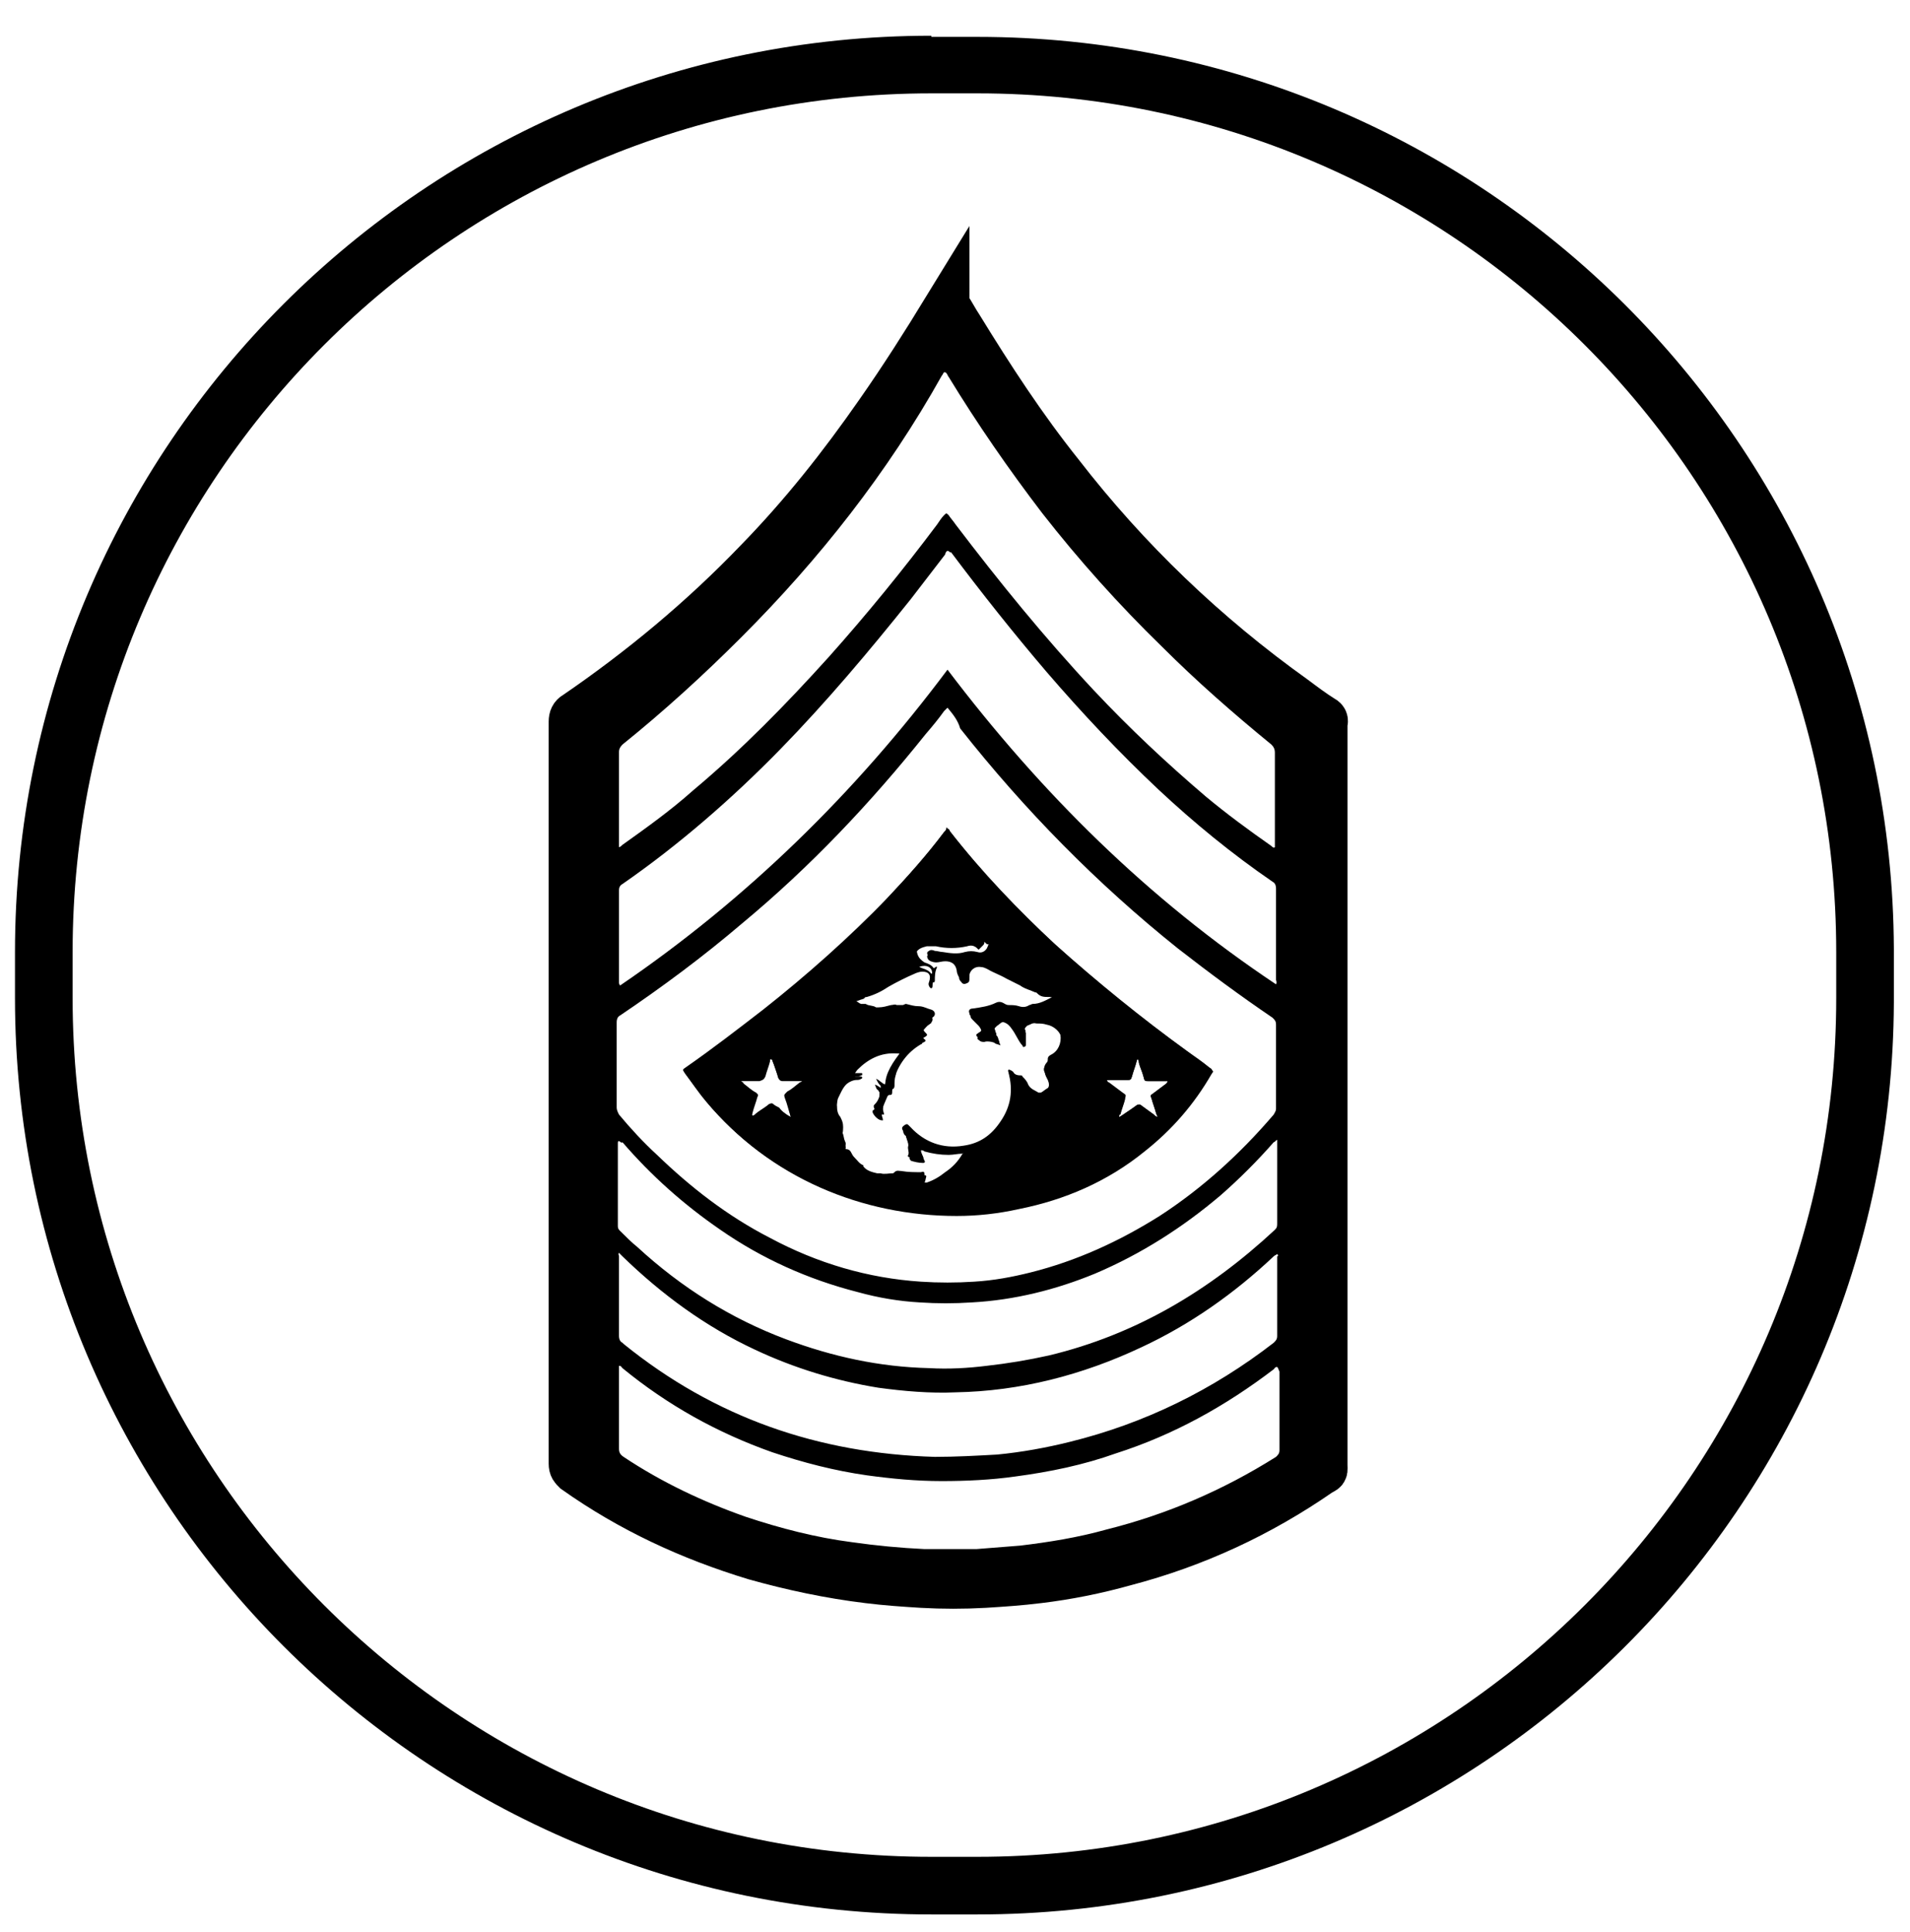
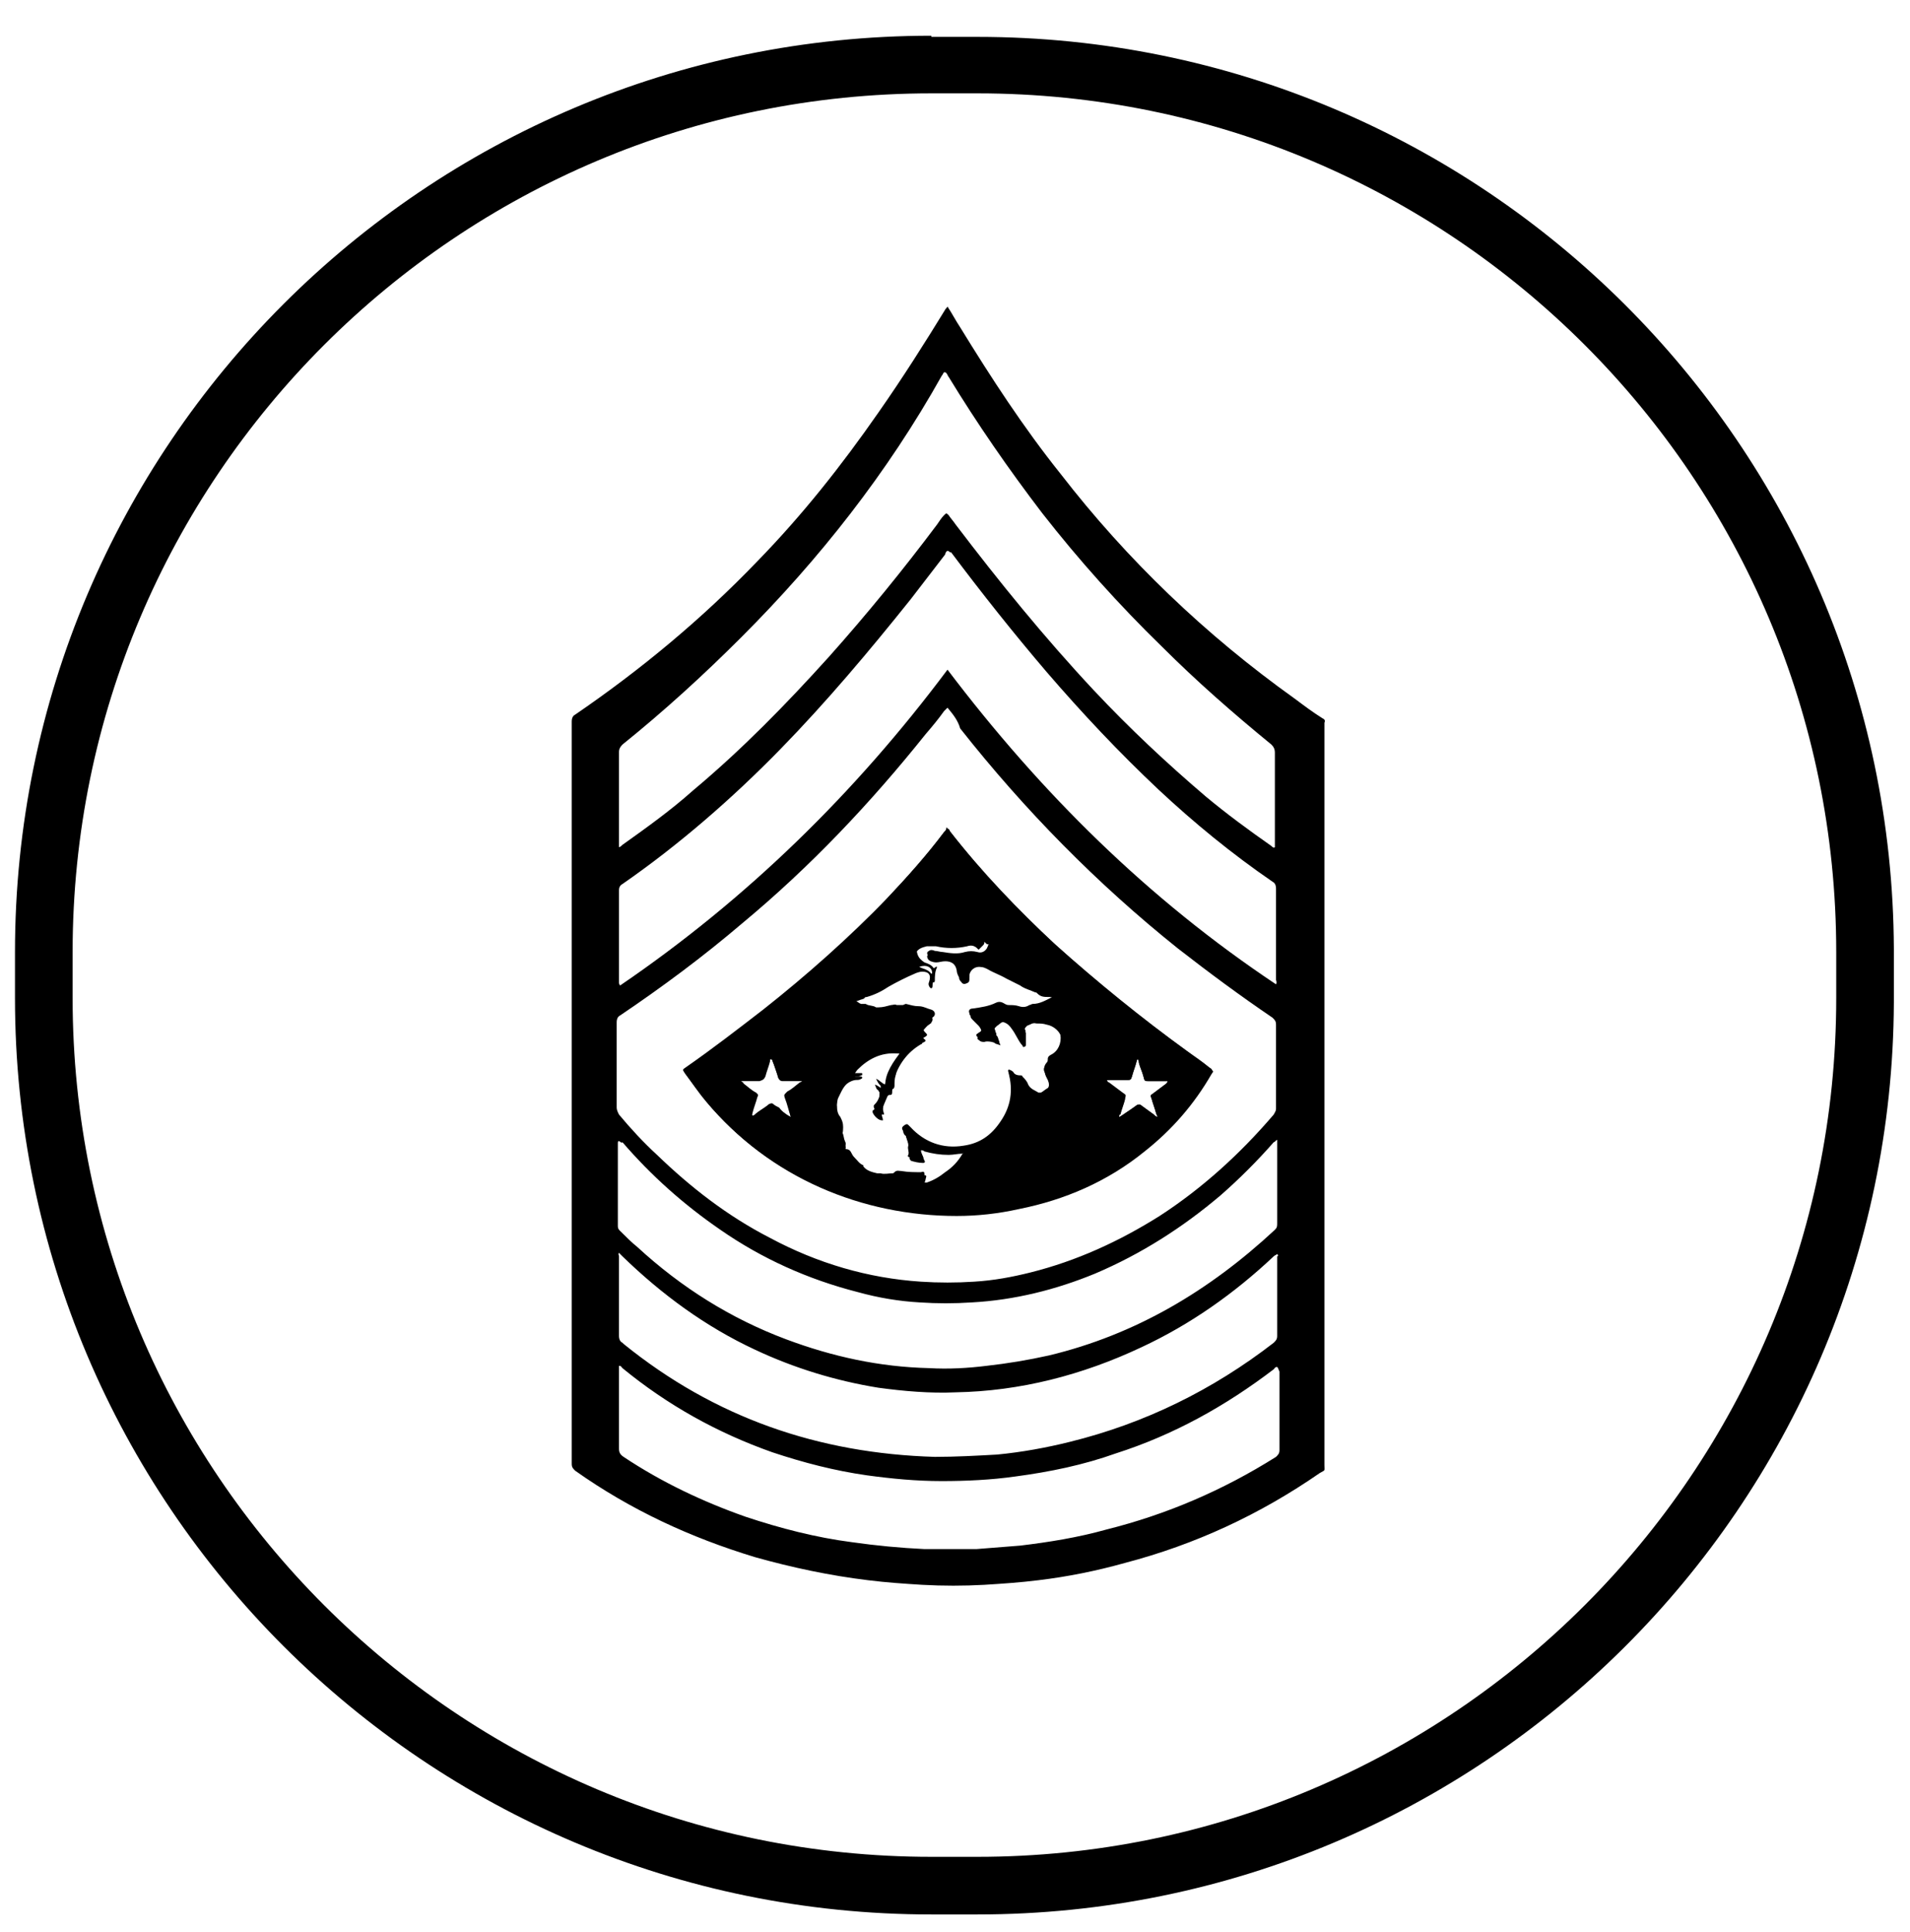
<svg xmlns="http://www.w3.org/2000/svg" xmlns:xlink="http://www.w3.org/1999/xlink" version="1.1" id="Layer_1" x="0px" y="0px" viewBox="0 0 165.7 167.6" style="enable-background:new 0 0 165.7 167.6;" xml:space="preserve">
  <style type="text/css">
	.st0{clip-path:url(#SVGID_2_);}
	.st1{clip-path:url(#SVGID_4_);}
	.st2{clip-path:url(#SVGID_6_);}
	.st3{clip-path:url(#SVGID_8_);}
	.st4{clip-path:url(#SVGID_10_);}
	.st5{clip-path:url(#SVGID_12_);}
	.st6{clip-path:url(#SVGID_14_);}
	.st7{clip-path:url(#SVGID_16_);}
	.st8{clip-path:url(#SVGID_18_);}
	.st9{clip-path:url(#SVGID_20_);}
	.st10{clip-path:url(#SVGID_22_);}
	.st11{clip-path:url(#SVGID_24_);}
	.st12{clip-path:url(#SVGID_26_);}
	.st13{clip-path:url(#SVGID_28_);}
	.st14{clip-path:url(#SVGID_30_);}
	.st15{clip-path:url(#SVGID_32_);}
	.st16{clip-path:url(#SVGID_34_);}
	.st17{clip-path:url(#SVGID_36_);}
	.st18{clip-path:url(#SVGID_38_);}
	.st19{clip-path:url(#SVGID_40_);}
	.st20{clip-path:url(#SVGID_42_);}
	.st21{clip-path:url(#SVGID_44_);}
	.st22{clip-path:url(#SVGID_46_);}
	.st23{clip-path:url(#SVGID_48_);}
	.st24{clip-path:url(#SVGID_50_);}
	.st25{clip-path:url(#SVGID_52_);enable-background:new    ;}
	.st26{clip-path:url(#SVGID_54_);}
	.st27{clip-path:url(#SVGID_56_);}
	.st28{clip-path:url(#SVGID_58_);}
	.st29{clip-path:url(#SVGID_60_);}
	.st30{clip-path:url(#SVGID_62_);}
	.st31{clip-path:url(#SVGID_64_);}
	.st32{clip-path:url(#SVGID_66_);}
	.st33{clip-path:url(#SVGID_68_);}
	.st34{clip-path:url(#SVGID_70_);}
	.st35{clip-path:url(#SVGID_72_);}
	.st36{clip-path:url(#SVGID_74_);}
	.st37{clip-path:url(#SVGID_76_);}
	.st38{clip-path:url(#SVGID_78_);}
	.st39{clip-path:url(#SVGID_80_);}
	.st40{clip-path:url(#SVGID_82_);}
	.st41{clip-path:url(#SVGID_84_);}
	.st42{clip-path:url(#SVGID_86_);enable-background:new    ;}
	.st43{clip-path:url(#SVGID_88_);}
	.st44{clip-path:url(#SVGID_90_);}
	.st45{clip-path:url(#SVGID_92_);}
	.st46{clip-path:url(#SVGID_94_);}
	.st47{clip-path:url(#SVGID_96_);enable-background:new    ;}
	.st48{clip-path:url(#SVGID_98_);}
	.st49{clip-path:url(#SVGID_100_);}
	.st50{clip-path:url(#SVGID_102_);}
	.st51{clip-path:url(#SVGID_104_);}
	.st52{clip-path:url(#SVGID_106_);}
	.st53{clip-path:url(#SVGID_108_);}
	.st54{clip-path:url(#SVGID_110_);enable-background:new    ;}
	.st55{clip-path:url(#SVGID_112_);}
	.st56{clip-path:url(#SVGID_114_);}
	.st57{clip-path:url(#SVGID_116_);}
	.st58{clip-path:url(#SVGID_118_);}
	.st59{clip-path:url(#SVGID_120_);enable-background:new    ;}
	.st60{clip-path:url(#SVGID_122_);}
	.st61{clip-path:url(#SVGID_124_);fill:none;stroke:#000000;stroke-width:10;stroke-miterlimit:10;}
	.st62{clip-path:url(#SVGID_126_);}
	.st63{clip-path:url(#SVGID_128_);}
	.st64{clip-path:url(#SVGID_130_);}
	.st65{clip-path:url(#SVGID_132_);}
	.st66{clip-path:url(#SVGID_134_);}
	.st67{clip-path:url(#SVGID_136_);}
	.st68{clip-path:url(#SVGID_138_);}
	.st69{clip-path:url(#SVGID_140_);}
	.st70{fill:none;stroke:#000000;stroke-width:5;stroke-miterlimit:10;}
	.st71{clip-path:url(#SVGID_142_);}
	.st72{clip-path:url(#SVGID_144_);enable-background:new    ;}
	.st73{clip-path:url(#SVGID_146_);}
	.st74{clip-path:url(#SVGID_148_);fill:none;stroke:#000000;stroke-width:10;stroke-miterlimit:10;}
	.st75{clip-path:url(#SVGID_150_);}
	.st76{clip-path:url(#SVGID_152_);}
	.st77{clip-path:url(#SVGID_154_);}
	.st78{clip-path:url(#SVGID_156_);}
	.st79{clip-path:url(#SVGID_158_);}
	.st80{clip-path:url(#SVGID_160_);}
	.st81{clip-path:url(#SVGID_162_);}
	.st82{clip-path:url(#SVGID_164_);enable-background:new    ;}
	.st83{clip-path:url(#SVGID_166_);}
	.st84{clip-path:url(#SVGID_168_);fill:none;stroke:#000000;stroke-width:10;stroke-miterlimit:10;}
	.st85{clip-path:url(#SVGID_170_);}
	.st86{clip-path:url(#SVGID_172_);fill:#231F20;}
	.st87{clip-path:url(#SVGID_174_);}
	.st88{clip-path:url(#SVGID_176_);}
	.st89{clip-path:url(#SVGID_178_);}
	.st90{clip-path:url(#SVGID_180_);}
	.st91{clip-path:url(#SVGID_182_);}
	.st92{clip-path:url(#SVGID_184_);}
	.st93{clip-path:url(#SVGID_186_);}
	.st94{clip-path:url(#SVGID_188_);}
	.st95{clip-path:url(#SVGID_190_);}
	.st96{clip-path:url(#SVGID_192_);}
	.st97{clip-path:url(#SVGID_194_);}
	.st98{clip-path:url(#SVGID_196_);}
	.st99{clip-path:url(#SVGID_198_);}
	.st100{clip-path:url(#SVGID_200_);}
	.st101{clip-path:url(#SVGID_202_);}
	.st102{clip-path:url(#SVGID_204_);}
	.st103{clip-path:url(#SVGID_206_);}
	.st104{clip-path:url(#SVGID_208_);}
	.st105{clip-path:url(#SVGID_210_);}
	.st106{clip-path:url(#SVGID_212_);}
	.st107{clip-path:url(#SVGID_214_);}
	.st108{clip-path:url(#SVGID_216_);}
	.st109{clip-path:url(#SVGID_218_);}
	.st110{clip-path:url(#SVGID_220_);}
	.st111{clip-path:url(#SVGID_222_);}
	.st112{clip-path:url(#SVGID_224_);}
	.st113{clip-path:url(#SVGID_226_);}
	.st114{clip-path:url(#SVGID_228_);}
	.st115{clip-path:url(#SVGID_230_);}
	.st116{clip-path:url(#SVGID_232_);}
	.st117{clip-path:url(#SVGID_234_);}
	.st118{clip-path:url(#SVGID_236_);}
	.st119{fill:none;stroke:#000000;stroke-width:4;stroke-miterlimit:10;}
	.st120{clip-path:url(#SVGID_238_);}
	.st121{clip-path:url(#SVGID_240_);enable-background:new    ;}
	.st122{clip-path:url(#SVGID_242_);}
	.st123{clip-path:url(#SVGID_244_);fill:none;stroke:#000000;stroke-width:10;stroke-miterlimit:10;}
	.st124{clip-path:url(#SVGID_246_);}
	.st125{clip-path:url(#SVGID_248_);}
	.st126{clip-path:url(#SVGID_250_);}
	.st127{clip-path:url(#SVGID_252_);fill:#FFFFFF;}
	.st128{fill:none;stroke:#000000;stroke-width:3;stroke-miterlimit:10;}
	.st129{clip-path:url(#SVGID_254_);}
	.st130{clip-path:url(#SVGID_256_);enable-background:new    ;}
	.st131{clip-path:url(#SVGID_258_);}
	.st132{clip-path:url(#SVGID_260_);}
	.st133{clip-path:url(#SVGID_262_);}
	.st134{clip-path:url(#SVGID_264_);}
	.st135{clip-path:url(#SVGID_266_);fill:#FFFFFF;}
	.st136{clip-path:url(#SVGID_268_);}
	.st137{clip-path:url(#SVGID_270_);fill:#FFFFFF;}
	.st138{clip-path:url(#SVGID_272_);}
	.st139{clip-path:url(#SVGID_274_);fill:#FFFFFF;}
	.st140{clip-path:url(#SVGID_276_);}
	.st141{clip-path:url(#SVGID_278_);enable-background:new    ;}
	.st142{clip-path:url(#SVGID_280_);}
	.st143{clip-path:url(#SVGID_282_);}
	.st144{clip-path:url(#SVGID_284_);}
	.st145{clip-path:url(#SVGID_286_);}
	.st146{clip-path:url(#SVGID_288_);fill:#FFFFFF;}
	.st147{clip-path:url(#SVGID_290_);}
	.st148{clip-path:url(#SVGID_292_);fill:#FFFFFF;}
	.st149{clip-path:url(#SVGID_294_);}
	.st150{clip-path:url(#SVGID_296_);fill:#FFFFFF;}
	.st151{clip-path:url(#SVGID_298_);}
	.st152{clip-path:url(#SVGID_300_);}
	.st153{clip-path:url(#SVGID_302_);}
	.st154{clip-path:url(#SVGID_304_);enable-background:new    ;}
	.st155{clip-path:url(#SVGID_306_);}
	.st156{clip-path:url(#SVGID_308_);}
	.st157{clip-path:url(#SVGID_310_);}
	.st158{clip-path:url(#SVGID_312_);}
	.st159{clip-path:url(#SVGID_314_);}
	.st160{clip-path:url(#SVGID_316_);}
	.st161{clip-path:url(#SVGID_318_);}
	.st162{clip-path:url(#SVGID_320_);}
	.st163{clip-path:url(#SVGID_322_);}
	.st164{clip-path:url(#SVGID_324_);}
	.st165{clip-path:url(#SVGID_326_);}
	.st166{clip-path:url(#SVGID_328_);}
	.st167{clip-path:url(#SVGID_330_);}
	.st168{clip-path:url(#SVGID_332_);}
	.st169{clip-path:url(#SVGID_334_);}
	.st170{clip-path:url(#SVGID_336_);}
	.st171{clip-path:url(#SVGID_338_);}
	.st172{clip-path:url(#SVGID_340_);}
	.st173{clip-path:url(#SVGID_342_);enable-background:new    ;}
	.st174{clip-path:url(#SVGID_344_);}
	.st175{clip-path:url(#SVGID_346_);}
	.st176{clip-path:url(#SVGID_348_);}
	.st177{clip-path:url(#SVGID_350_);}
	.st178{clip-path:url(#SVGID_352_);}
	.st179{clip-path:url(#SVGID_354_);}
	.st180{clip-path:url(#SVGID_356_);}
	.st181{clip-path:url(#SVGID_358_);}
	.st182{clip-path:url(#SVGID_360_);}
	.st183{clip-path:url(#SVGID_362_);}
	.st184{clip-path:url(#SVGID_364_);}
	.st185{clip-path:url(#SVGID_366_);}
	.st186{clip-path:url(#SVGID_368_);}
	.st187{clip-path:url(#SVGID_370_);}
	.st188{clip-path:url(#SVGID_372_);}
	.st189{clip-path:url(#SVGID_374_);}
	.st190{clip-path:url(#SVGID_376_);}
	.st191{clip-path:url(#SVGID_378_);}
	.st192{clip-path:url(#SVGID_380_);enable-background:new    ;}
	.st193{clip-path:url(#SVGID_382_);}
	.st194{clip-path:url(#SVGID_384_);}
	.st195{clip-path:url(#SVGID_386_);}
	.st196{clip-path:url(#SVGID_388_);}
	.st197{clip-path:url(#SVGID_390_);}
	.st198{clip-path:url(#SVGID_392_);}
	.st199{clip-path:url(#SVGID_394_);}
	.st200{clip-path:url(#SVGID_396_);}
	.st201{clip-path:url(#SVGID_398_);}
	.st202{clip-path:url(#SVGID_400_);}
	.st203{clip-path:url(#SVGID_402_);}
	.st204{clip-path:url(#SVGID_404_);}
	.st205{clip-path:url(#SVGID_406_);}
	.st206{clip-path:url(#SVGID_408_);}
	.st207{clip-path:url(#SVGID_410_);}
	.st208{clip-path:url(#SVGID_412_);}
	.st209{clip-path:url(#SVGID_414_);}
	.st210{clip-path:url(#SVGID_416_);}
	.st211{clip-path:url(#SVGID_418_);enable-background:new    ;}
	.st212{clip-path:url(#SVGID_420_);}
	.st213{clip-path:url(#SVGID_422_);fill:none;stroke:#000000;stroke-width:10;stroke-miterlimit:10;}
	.st214{clip-path:url(#SVGID_424_);}
	.st215{clip-path:url(#SVGID_426_);}
	.st216{clip-path:url(#SVGID_428_);}
	.st217{clip-path:url(#SVGID_430_);}
	.st218{fill:none;stroke:#000000;stroke-width:4;stroke-linecap:round;stroke-miterlimit:10;}
	.st219{clip-path:url(#SVGID_432_);}
	.st220{clip-path:url(#SVGID_434_);enable-background:new    ;}
	.st221{clip-path:url(#SVGID_436_);}
	.st222{clip-path:url(#SVGID_438_);fill:none;stroke:#000000;stroke-width:10;stroke-miterlimit:10;}
	.st223{clip-path:url(#SVGID_440_);}
	.st224{clip-path:url(#SVGID_442_);}
	.st225{clip-path:url(#SVGID_444_);}
	.st226{clip-path:url(#SVGID_446_);enable-background:new    ;}
	.st227{clip-path:url(#SVGID_448_);}
	.st228{clip-path:url(#SVGID_450_);}
	.st229{clip-path:url(#SVGID_452_);}
	.st230{clip-path:url(#SVGID_454_);}
	.st231{clip-path:url(#SVGID_456_);}
	.st232{clip-path:url(#SVGID_458_);}
	.st233{clip-path:url(#SVGID_460_);enable-background:new    ;}
	.st234{clip-path:url(#SVGID_462_);}
	.st235{clip-path:url(#SVGID_464_);fill:none;stroke:#000000;stroke-width:10;stroke-miterlimit:10;}
	.st236{clip-path:url(#SVGID_466_);}
	.st237{clip-path:url(#SVGID_468_);}
	.st238{clip-path:url(#SVGID_470_);}
	.st239{clip-path:url(#SVGID_472_);}
</style>
  <g>
    <g>
      <defs>
        <path id="SVGID_1_" d="M209.7,47.5C209.7,47.5,209.7,47.5,209.7,47.5L209.7,47.5C209.7,47.5,209.7,47.5,209.7,47.5L209.7,47.5     C209.7,47.5,209.7,47.5,209.7,47.5C209.7,47.5,209.7,47.5,209.7,47.5C209.7,47.5,209.7,47.5,209.7,47.5     C209.7,47.5,209.7,47.5,209.7,47.5" />
      </defs>
      <clipPath id="SVGID_2_">
        <use xlink:href="#SVGID_1_" style="overflow:visible;" />
      </clipPath>
      <g class="st0">
        <defs>
          <rect id="SVGID_3_" x="-137.2" y="-2757" width="1440" height="7509" />
        </defs>
        <clipPath id="SVGID_4_">
          <use xlink:href="#SVGID_3_" style="overflow:visible;" />
        </clipPath>
      </g>
    </g>
    <g>
      <defs>
        <path id="SVGID_5_" d="M214.1,28.6c0,0.1,0.1,0.1,0.1,0.2c0,0.1,0.1,0.1,0.1,0.2c0,0,0,0,0,0.1c0,0,0,0,0.1,0     c0-0.1-0.1-0.2-0.1-0.2c-0.1-0.2-0.2-0.3-0.3-0.5c0-0.1-0.1-0.2-0.1-0.3c0-0.1-0.1-0.1-0.1-0.2c0,0,0,0,0,0c0,0,0,0,0,0     c0.1,0.2,0.2,0.3,0.3,0.5C214,28.5,214,28.6,214.1,28.6" />
      </defs>
      <clipPath id="SVGID_6_">
        <use xlink:href="#SVGID_5_" style="overflow:visible;" />
      </clipPath>
      <g class="st2">
        <defs>
          <rect id="SVGID_7_" x="-137.2" y="-2757" width="1440" height="7509" />
        </defs>
        <clipPath id="SVGID_8_">
          <use xlink:href="#SVGID_7_" style="overflow:visible;" />
        </clipPath>
      </g>
    </g>
    <g>
      <defs>
        <polyline id="SVGID_9_" points="208.8,32.6 208.8,32.6 208.8,32.6 208.8,32.6    " />
      </defs>
      <clipPath id="SVGID_10_">
        <use xlink:href="#SVGID_9_" style="overflow:visible;" />
      </clipPath>
      <g class="st4">
        <defs>
          <rect id="SVGID_11_" x="-137.2" y="-2757" width="1440" height="7509" />
        </defs>
        <clipPath id="SVGID_12_">
          <use xlink:href="#SVGID_11_" style="overflow:visible;" />
        </clipPath>
      </g>
    </g>
    <g>
      <defs>
        <path id="SVGID_13_" d="M209.8,31.8C209.8,31.8,209.8,31.8,209.8,31.8C209.8,31.8,209.8,31.8,209.8,31.8     C209.8,31.8,209.8,31.8,209.8,31.8" />
      </defs>
      <clipPath id="SVGID_14_">
        <use xlink:href="#SVGID_13_" style="overflow:visible;" />
      </clipPath>
      <g class="st6">
        <defs>
          <rect id="SVGID_15_" x="-137.2" y="-2757" width="1440" height="7509" />
        </defs>
        <clipPath id="SVGID_16_">
          <use xlink:href="#SVGID_15_" style="overflow:visible;" />
        </clipPath>
      </g>
    </g>
    <g>
      <defs>
        <polyline id="SVGID_17_" points="209.7,47.5 209.7,47.5 209.7,47.5 209.7,47.5    " />
      </defs>
      <clipPath id="SVGID_18_">
        <use xlink:href="#SVGID_17_" style="overflow:visible;" />
      </clipPath>
      <g class="st8">
        <defs>
          <rect id="SVGID_19_" x="-137.2" y="-2757" width="1440" height="7509" />
        </defs>
        <clipPath id="SVGID_20_">
          <use xlink:href="#SVGID_19_" style="overflow:visible;" />
        </clipPath>
      </g>
    </g>
    <g>
      <defs>
        <path id="SVGID_21_" d="M217,21.5C217,21.5,217,21.5,217,21.5C217,21.5,217,21.5,217,21.5C217,21.5,217,21.5,217,21.5" />
      </defs>
      <clipPath id="SVGID_22_">
        <use xlink:href="#SVGID_21_" style="overflow:visible;" />
      </clipPath>
      <g class="st10">
        <defs>
          <rect id="SVGID_23_" x="-137.2" y="-2757" width="1440" height="7509" />
        </defs>
        <clipPath id="SVGID_24_">
          <use xlink:href="#SVGID_23_" style="overflow:visible;" />
        </clipPath>
      </g>
    </g>
    <g>
      <defs>
        <path id="SVGID_25_" d="M201.9,18.3C201.9,18.3,201.9,18.3,201.9,18.3C201.9,18.3,201.9,18.3,201.9,18.3     C201.9,18.3,201.9,18.3,201.9,18.3" />
      </defs>
      <clipPath id="SVGID_26_">
        <use xlink:href="#SVGID_25_" style="overflow:visible;" />
      </clipPath>
      <g class="st12">
        <defs>
          <rect id="SVGID_27_" x="-137.2" y="-2757" width="1440" height="7509" />
        </defs>
        <clipPath id="SVGID_28_">
          <use xlink:href="#SVGID_27_" style="overflow:visible;" />
        </clipPath>
      </g>
    </g>
    <g>
      <defs>
        <path id="SVGID_29_" d="M208.3,45.8C208.3,45.8,208.3,45.9,208.3,45.8C208.3,45.9,208.3,45.9,208.3,45.8     C208.3,45.9,208.3,45.9,208.3,45.8C208.3,45.9,208.3,45.9,208.3,45.8C208.3,45.8,208.3,45.8,208.3,45.8" />
      </defs>
      <clipPath id="SVGID_30_">
        <use xlink:href="#SVGID_29_" style="overflow:visible;" />
      </clipPath>
      <g class="st14">
        <defs>
          <rect id="SVGID_31_" x="-137.2" y="-2757" width="1440" height="7509" />
        </defs>
        <clipPath id="SVGID_32_">
          <use xlink:href="#SVGID_31_" style="overflow:visible;" />
        </clipPath>
      </g>
    </g>
    <g>
      <defs>
        <path id="SVGID_33_" d="M208.7,47C208.7,47,208.7,47,208.7,47C208.7,47,208.7,47,208.7,47C208.8,47,208.8,47,208.7,47     C208.8,47,208.8,47,208.7,47C208.8,47,208.7,47,208.7,47" />
      </defs>
      <clipPath id="SVGID_34_">
        <use xlink:href="#SVGID_33_" style="overflow:visible;" />
      </clipPath>
      <g class="st16">
        <defs>
          <rect id="SVGID_35_" x="-137.2" y="-2757" width="1440" height="7509" />
        </defs>
        <clipPath id="SVGID_36_">
          <use xlink:href="#SVGID_35_" style="overflow:visible;" />
        </clipPath>
      </g>
    </g>
    <g>
      <defs>
        <path id="SVGID_37_" d="M217,21.5C217,21.5,217,21.5,217,21.5C217,21.5,217,21.5,217,21.5C217,21.5,217,21.5,217,21.5" />
      </defs>
      <clipPath id="SVGID_38_">
        <use xlink:href="#SVGID_37_" style="overflow:visible;" />
      </clipPath>
      <g class="st18">
        <defs>
          <rect id="SVGID_39_" x="-137.2" y="-2757" width="1440" height="7509" />
        </defs>
        <clipPath id="SVGID_40_">
          <use xlink:href="#SVGID_39_" style="overflow:visible;" />
        </clipPath>
      </g>
    </g>
    <g>
      <defs>
        <path id="SVGID_41_" d="M203.2,19.4l0-0.2c0,0,0-0.1,0-0.1C203.2,19.2,203.2,19.3,203.2,19.4C203.2,19.4,203.2,19.4,203.2,19.4" />
      </defs>
      <clipPath id="SVGID_42_">
        <use xlink:href="#SVGID_41_" style="overflow:visible;" />
      </clipPath>
      <g class="st20">
        <defs>
          <rect id="SVGID_43_" x="-137.2" y="-2757" width="1440" height="7509" />
        </defs>
        <clipPath id="SVGID_44_">
          <use xlink:href="#SVGID_43_" style="overflow:visible;" />
        </clipPath>
      </g>
    </g>
    <g>
      <defs>
        <path id="SVGID_45_" d="M203.1,15.1C203.1,15.1,203.1,15.1,203.1,15.1C203.1,15.1,203.1,15.1,203.1,15.1     C203.1,15.1,203.1,15.1,203.1,15.1" />
      </defs>
      <clipPath id="SVGID_46_">
        <use xlink:href="#SVGID_45_" style="overflow:visible;" />
      </clipPath>
      <g class="st22">
        <defs>
          <rect id="SVGID_47_" x="-137.2" y="-2757" width="1440" height="7509" />
        </defs>
        <clipPath id="SVGID_48_">
          <use xlink:href="#SVGID_47_" style="overflow:visible;" />
        </clipPath>
      </g>
    </g>
    <g>
      <defs>
        <rect id="SVGID_49_" x="181.8" y="2" width="55" height="55" />
      </defs>
      <clipPath id="SVGID_50_">
        <use xlink:href="#SVGID_49_" style="overflow:visible;" />
      </clipPath>
      <g class="st24">
        <defs>
          <rect id="SVGID_51_" x="-137.2" y="-2757" width="1440" height="7509" />
        </defs>
        <clipPath id="SVGID_52_">
          <use xlink:href="#SVGID_51_" style="overflow:visible;" />
        </clipPath>
      </g>
    </g>
    <g>
      <defs>
        <path id="SVGID_59_" d="M203.3,18.9c0,0.1,0,0.2,0,0.3c0,0,0,0,0,0c0.1-0.1,0.2-0.2,0.3-0.4c0.1-0.1,0.2-0.2,0.3-0.3     c0.1-0.1,0.1-0.1,0.2-0.2c0,0,0.1-0.1,0.1-0.1c0.1,0,0.1-0.1,0.2-0.2c0.1-0.1,0.1-0.1,0.2-0.2c0.1-0.1,0.1-0.2,0.2-0.2     s0.1-0.2,0.1-0.3c0-0.1,0.1-0.2,0.2-0.2c0.1-0.1,0.1-0.1,0.2-0.2c0.1-0.1,0.1-0.2,0.2-0.3c0,0,0-0.1,0-0.1c0-0.1,0-0.1,0-0.2     c0-0.2-0.1-0.4-0.1-0.5c0,0,0-0.1,0-0.1l-1.1,0.1c0,0.1,0,0.1,0,0.2c0,0.1,0,0.1,0,0.2c0,0.1,0,0.1-0.1,0.2     c0,0.1-0.1,0.1-0.1,0.2c0,0.1-0.1,0.1-0.1,0.2c0,0.1-0.1,0.1-0.1,0.2c-0.1,0.1-0.1,0.2-0.2,0.3c-0.1,0.1-0.1,0.1-0.1,0.2     c0,0.1-0.1,0.2-0.1,0.2c0,0.1-0.1,0.2-0.1,0.3c0,0.1,0,0.2,0,0.4c0,0.1,0,0.2,0,0.3C203.3,18.7,203.3,18.8,203.3,18.9" />
      </defs>
      <clipPath id="SVGID_54_">
        <use xlink:href="#SVGID_59_" style="overflow:visible;" />
      </clipPath>
      <g class="st26">
        <defs>
          <rect id="SVGID_61_" x="-137.2" y="-2757" width="1440" height="7509" />
        </defs>
        <clipPath id="SVGID_56_">
          <use xlink:href="#SVGID_61_" style="overflow:visible;" />
        </clipPath>
      </g>
    </g>
    <g>
      <defs>
        <path id="SVGID_63_" d="M208.6,16.6C208.6,16.6,208.6,16.6,208.6,16.6c0,0.1,0,0.1,0,0.2c0,0,0,0.1,0.1,0.1c0,0,0,0.1,0.1,0.1     c0.1,0.1,0.1,0.2,0.2,0.2c0.1,0.1,0.2,0.2,0.3,0.3c0,0,0,0,0,0c0.2,0,0.4,0,0.5,0.1c0.2,0,0.4,0,0.6,0.1c0.2,0,0.4,0,0.6,0.1     c0.2,0,0.4,0.1,0.6,0.1c0.2,0.1,0.4,0.1,0.5,0.2c0.3,0.2,0.7,0.4,1,0.6c0.1,0.1,0.2,0.1,0.2,0.2c0.1,0.1,0.2,0.1,0.3,0.2     c0.1,0.1,0.3,0.2,0.4,0.4c0.1,0.1,0.2,0.1,0.3,0.2c0.1,0.1,0.2,0.1,0.3,0.2c0-0.1,0.1-0.3,0.2-0.4c0.1-0.2,0.2-0.3,0.2-0.5     c0.1-0.2,0.2-0.3,0.2-0.5c0-0.1,0.1-0.2,0.1-0.3c0-0.1,0-0.1,0.1-0.2c0-0.1,0-0.1,0.1-0.2c0.1-0.2,0.1-0.4,0.2-0.7     c0-0.2,0-0.4,0-0.5c0-0.2,0-0.3,0-0.5c0-0.1-0.1-0.3-0.1-0.4c0-0.1,0-0.2-0.1-0.4c0-0.1,0-0.1,0-0.2c0-0.1,0-0.1,0-0.2     c0-0.1,0-0.1,0-0.2c0-0.1,0-0.1,0-0.2l-6.1,0.8c0,0,0,0,0,0c0,0.1,0,0.1,0.1,0.2c0,0.1,0,0.2,0,0.3c0,0.1,0,0.1-0.1,0.2     c0,0.1-0.1,0.2-0.2,0.2c-0.1,0.1-0.3,0.2-0.4,0.2c0,0,0,0-0.1,0c0,0,0,0,0,0.1C208.5,16.5,208.5,16.5,208.6,16.6" />
      </defs>
      <clipPath id="SVGID_58_">
        <use xlink:href="#SVGID_63_" style="overflow:visible;" />
      </clipPath>
      <g class="st28">
        <defs>
          <rect id="SVGID_65_" x="-137.2" y="-2757" width="1440" height="7509" />
        </defs>
        <clipPath id="SVGID_60_">
          <use xlink:href="#SVGID_65_" style="overflow:visible;" />
        </clipPath>
      </g>
    </g>
    <g>
      <defs>
        <path id="SVGID_67_" d="M205.5,11.9C205.5,11.9,205.5,11.9,205.5,11.9C205.5,11.9,205.5,11.9,205.5,11.9     c-0.1,0.1-0.2,0.1-0.2,0.2c0,0-0.1,0.1-0.1,0.1c0,0,0,0,0,0.1c0,0,0.1,0,0.1,0C205.3,12.1,205.4,12,205.5,11.9" />
      </defs>
      <clipPath id="SVGID_62_">
        <use xlink:href="#SVGID_67_" style="overflow:visible;" />
      </clipPath>
      <g class="st30">
        <defs>
          <rect id="SVGID_69_" x="-137.2" y="-2757" width="1440" height="7509" />
        </defs>
        <clipPath id="SVGID_64_">
          <use xlink:href="#SVGID_69_" style="overflow:visible;" />
        </clipPath>
      </g>
    </g>
    <g>
      <defs>
        <path id="SVGID_71_" d="M205.8,11.7C205.8,11.7,205.8,11.8,205.8,11.7C205.8,11.8,205.8,11.7,205.8,11.7     C205.9,11.7,205.8,11.7,205.8,11.7" />
      </defs>
      <clipPath id="SVGID_66_">
        <use xlink:href="#SVGID_71_" style="overflow:visible;" />
      </clipPath>
      <g class="st32">
        <defs>
          <rect id="SVGID_73_" x="-137.2" y="-2757" width="1440" height="7509" />
        </defs>
        <clipPath id="SVGID_68_">
          <use xlink:href="#SVGID_73_" style="overflow:visible;" />
        </clipPath>
      </g>
    </g>
    <g>
      <defs>
        <path id="SVGID_75_" d="M205.5,11.9C205.5,11.9,205.5,11.9,205.5,11.9C205.6,11.9,205.6,11.8,205.5,11.9     C205.6,11.8,205.6,11.9,205.5,11.9" />
      </defs>
      <clipPath id="SVGID_70_">
        <use xlink:href="#SVGID_75_" style="overflow:visible;" />
      </clipPath>
      <g class="st34">
        <defs>
          <rect id="SVGID_77_" x="-137.2" y="-2757" width="1440" height="7509" />
        </defs>
        <clipPath id="SVGID_72_">
          <use xlink:href="#SVGID_77_" style="overflow:visible;" />
        </clipPath>
      </g>
    </g>
    <g>
      <defs>
        <path id="SVGID_79_" d="M207.3,11.6C207.3,11.6,207.3,11.6,207.3,11.6C207.3,11.5,207.2,11.5,207.3,11.6     C207.2,11.5,207.3,11.6,207.3,11.6C207.3,11.6,207.3,11.6,207.3,11.6" />
      </defs>
      <clipPath id="SVGID_74_">
        <use xlink:href="#SVGID_79_" style="overflow:visible;" />
      </clipPath>
      <g class="st36">
        <defs>
          <rect id="SVGID_81_" x="-137.2" y="-2757" width="1440" height="7509" />
        </defs>
        <clipPath id="SVGID_76_">
          <use xlink:href="#SVGID_81_" style="overflow:visible;" />
        </clipPath>
      </g>
    </g>
  </g>
  <g>
    <defs>
      <rect id="SVGID_83_" x="180.8" y="76.5" width="55" height="55" />
    </defs>
    <clipPath id="SVGID_78_">
      <use xlink:href="#SVGID_83_" style="overflow:visible;" />
    </clipPath>
    <g class="st38">
      <defs>
        <rect id="SVGID_85_" x="-138.2" y="-2812.5" width="1440" height="7509" />
      </defs>
      <clipPath id="SVGID_80_">
        <use xlink:href="#SVGID_85_" style="overflow:visible;" />
      </clipPath>
    </g>
  </g>
  <g>
    <g>
      <defs>
        <rect id="SVGID_93_" x="181" y="150.6" width="55" height="55" />
      </defs>
      <clipPath id="SVGID_82_">
        <use xlink:href="#SVGID_93_" style="overflow:visible;" />
      </clipPath>
      <g class="st40">
        <defs>
          <rect id="SVGID_95_" x="-138" y="-2868.4" width="1440" height="7509" />
        </defs>
        <clipPath id="SVGID_84_">
          <use xlink:href="#SVGID_95_" style="overflow:visible;" />
        </clipPath>
      </g>
    </g>
    <g>
      <defs>
        <path id="SVGID_103_" d="M197.7,178c-0.4,0.8-0.3,7.2-0.4,7.4c0.3-0.3,0.5-0.3,0.6-0.3C198,183,197.4,179.7,197.7,178" />
      </defs>
      <clipPath id="SVGID_86_">
        <use xlink:href="#SVGID_103_" style="overflow:visible;" />
      </clipPath>
      <g style="clip-path:url(#SVGID_86_);">
        <defs>
          <rect id="SVGID_105_" x="-138" y="-2868.4" width="1440" height="7509" />
        </defs>
        <clipPath id="SVGID_88_">
          <use xlink:href="#SVGID_105_" style="overflow:visible;" />
        </clipPath>
      </g>
    </g>
  </g>
  <g>
    <g>
      <defs>
        <rect id="SVGID_107_" x="181.8" y="228.1" width="55" height="55" />
      </defs>
      <clipPath id="SVGID_90_">
        <use xlink:href="#SVGID_107_" style="overflow:visible;" />
      </clipPath>
      <g class="st44">
        <defs>
          <rect id="SVGID_109_" x="-137.2" y="-2916.9" width="1440" height="7509" />
        </defs>
        <clipPath id="SVGID_92_">
          <use xlink:href="#SVGID_109_" style="overflow:visible;" />
        </clipPath>
      </g>
    </g>
  </g>
  <g>
    <g>
      <defs>
        <path id="SVGID_117_" d="M-460.1,197.4c-43.9,0-79.5,35.6-79.5,79.5v4c0,43.9,35.6,79.5,79.5,79.5h4c43.8,0,79.3-35.4,79.5-79.1     v-4.7c-0.2-43.7-35.7-79.1-79.5-79.1H-460.1z" />
      </defs>
      <clipPath id="SVGID_94_">
        <use xlink:href="#SVGID_117_" style="overflow:visible;" />
      </clipPath>
      <g class="st46">
        <defs>
          <rect id="SVGID_119_" x="-750.6" y="-4675.6" width="1440" height="7509" />
        </defs>
        <clipPath id="SVGID_96_">
          <use xlink:href="#SVGID_119_" style="overflow:visible;" />
        </clipPath>
      </g>
    </g>
    <g>
      <defs>
        <path id="SVGID_125_" d="M-460.8,255.2v-9h8.9c1,0,1.8-0.8,1.8-1.8v-8.9c0-1-0.8-1.8-1.8-1.8h-8.9V232h-3.6v23.2     c-25.9,1-46.4,22.2-46.4,48.2v7.1c0,1,0.8,1.8,1.8,1.8h92.8c1,0,1.8-0.8,1.8-1.8v-7.1C-414.4,277.4-434.9,256.2-460.8,255.2z      M-460.8,242.7h7.1v-5.4h-7.1V242.7z M-425.1,308.7h-28.6v-8.9c0-4.9-4-8.9-8.9-8.9c-4.9,0-8.9,4-8.9,8.9v8.9h-28.6v-5.4     c0-20.7,16.8-37.5,37.5-37.5s37.5,16.8,37.5,37.5V308.7z M-457.3,308.7H-468v-8.9c0-3,2.4-5.4,5.4-5.4c3,0,5.4,2.4,5.4,5.4V308.7     z M-418,308.7h-3.6v-5.4c0-22.6-18.4-41.1-41.1-41.1c-22.6,0-41.1,18.4-41.1,41.1v5.4h-3.6v-5.4c0-24.6,20-44.6,44.6-44.6     c24.6,0,44.6,20,44.6,44.6V308.7z" />
      </defs>
      <clipPath id="SVGID_98_">
        <use xlink:href="#SVGID_125_" style="overflow:visible;" />
      </clipPath>
      <g class="st48">
        <defs>
          <rect id="SVGID_127_" x="-750.6" y="-4675.6" width="1440" height="7509" />
        </defs>
        <clipPath id="SVGID_100_">
          <use xlink:href="#SVGID_127_" style="overflow:visible;" />
        </clipPath>
      </g>
    </g>
    <g>
      <defs>
        <path id="SVGID_129_" d="M-437.6,264.8h16.1h10.7h3.6v44h-10.3v3.6h12c1,0,1.8-0.8,1.8-1.8V263c0-1-0.8-1.8-1.8-1.8h-3.6v-10.7     h1.8c1,0,1.8-0.8,1.8-1.8c0-0.5-0.2-0.9-0.5-1.3l-16.1-16.1c-0.7-0.7-1.8-0.7-2.5,0l-16.1,16.1c-0.7,0.7-0.7,1.8,0,2.5     c0.3,0.3,0.8,0.5,1.3,0.5h3.6v10.7h-3.6c-1,0-1.8,0.8-1.8,1.8L-437.6,264.8z M-414.4,261.2h-3.6v-1.8c0-1,0.8-1.8,1.8-1.8     c1,0,1.8,0.8,1.8,1.8V261.2z M-423.4,235.2l11.8,11.8h-23.5L-423.4,235.2z M-432.3,261.2v-10.7h19.6v4.9c-2.2-2-5.6-1.8-7.6,0.4     c-0.9,1-1.4,2.3-1.4,3.6v1.8H-432.3z" />
      </defs>
      <clipPath id="SVGID_102_">
        <use xlink:href="#SVGID_129_" style="overflow:visible;" />
      </clipPath>
      <g class="st50">
        <defs>
          <rect id="SVGID_131_" x="-750.6" y="-4675.6" width="1440" height="7509" />
        </defs>
        <clipPath id="SVGID_104_">
          <use xlink:href="#SVGID_131_" style="overflow:visible;" />
        </clipPath>
      </g>
    </g>
    <g>
      <defs>
        <path id="SVGID_133_" d="M-478.7,286h-7.1c-1,0-1.8,0.8-1.8,1.8v7.1c0,1,0.8,1.8,1.8,1.8h7.1c1,0,1.8-0.8,1.8-1.8v-7.1     C-476.9,286.8-477.7,286-478.7,286z M-484,293.1h3.6v-3.6h-3.6V293.1z" />
      </defs>
      <clipPath id="SVGID_106_">
        <use xlink:href="#SVGID_133_" style="overflow:visible;" />
      </clipPath>
      <g class="st52">
        <defs>
          <rect id="SVGID_135_" x="-750.6" y="-4675.6" width="1440" height="7509" />
        </defs>
        <clipPath id="SVGID_108_">
          <use xlink:href="#SVGID_135_" style="overflow:visible;" />
        </clipPath>
      </g>
    </g>
    <g>
      <defs>
        <path id="SVGID_137_" d="M-439.4,286h-7.1c-1,0-1.8,0.8-1.8,1.8v7.1c0,1,0.8,1.8,1.8,1.8h7.1c1,0,1.8-0.8,1.8-1.8v-7.1     C-437.6,286.8-438.4,286-439.4,286z M-444.8,293.1h3.6v-3.6h-3.6V293.1z" />
      </defs>
      <clipPath id="SVGID_110_">
        <use xlink:href="#SVGID_137_" style="overflow:visible;" />
      </clipPath>
      <g style="clip-path:url(#SVGID_110_);">
        <defs>
          <rect id="SVGID_139_" x="-750.6" y="-4675.6" width="1440" height="7509" />
        </defs>
        <clipPath id="SVGID_112_">
          <use xlink:href="#SVGID_139_" style="overflow:visible;" />
        </clipPath>
      </g>
    </g>
  </g>
  <g>
    <g>
      <defs>
        <path id="SVGID_141_" d="M-100,197.4c-43.9,0-79.5,35.6-79.5,79.5v4c0,43.9,35.6,79.5,79.5,79.5h4c43.9,0,79.5-35.6,79.5-79.5v-4     c0-43.9-35.6-79.5-79.5-79.5H-100z" />
      </defs>
      <clipPath id="SVGID_114_">
        <use xlink:href="#SVGID_141_" style="overflow:visible;" />
      </clipPath>
      <g class="st56">
        <defs>
          <rect id="SVGID_143_" x="-390.5" y="-5146.6" width="1440" height="7509" />
        </defs>
        <clipPath id="SVGID_116_">
          <use xlink:href="#SVGID_143_" style="overflow:visible;" />
        </clipPath>
        <g style="clip-path:url(#SVGID_116_);enable-background:new    ;">
          <g>
            <defs>
              <rect id="SVGID_145_" x="-229.5" y="146.4" width="264" height="264" />
            </defs>
            <clipPath id="SVGID_118_">
              <use xlink:href="#SVGID_145_" style="overflow:visible;" />
            </clipPath>
          </g>
        </g>
      </g>
    </g>
    <g>
      <defs>
        <path id="SVGID_149_" d="M-99.5,233l0,8c10.8,0,22.1,2.7,33.6,8l0,3.9v40.4c0,4.6-5.9,11.5-15.8,18.4c-6.4,4.4-13,7.9-16.6,9.6     c-3.6-1.7-10.1-5.2-16.6-9.6c-9.9-6.9-15.8-13.7-15.8-18.4v-44.5c10.1-5.2,20.6-7.8,31.2-7.8V233 M-99.5,233     c-13.2,0-26.1,3.6-38.4,10.7c-0.5,0.3-0.8,0.8-0.8,1.3v48.4c0,18.5,38.2,35.8,39.8,36.6c0.2,0.1,0.4,0.1,0.6,0.1     c0.2,0,0.4,0,0.6-0.1c1.6-0.7,39.8-18.1,39.8-36.6V245h0c0-0.6-0.3-1.1-0.8-1.4C-72.7,236.6-86.3,233-99.5,233" />
      </defs>
      <clipPath id="SVGID_120_">
        <use xlink:href="#SVGID_149_" style="overflow:visible;" />
      </clipPath>
      <g style="clip-path:url(#SVGID_120_);">
        <defs>
          <rect id="SVGID_151_" x="-390.5" y="-5146.6" width="1440" height="7509" />
        </defs>
        <clipPath id="SVGID_122_">
          <use xlink:href="#SVGID_151_" style="overflow:visible;" />
        </clipPath>
      </g>
    </g>
    <g>
      <defs>
-         <path id="SVGID_153_" d="M-123.5,253.9c-0.4,0.2-0.7,0.6-0.7,1.1v35.9c0,7.4,15.1,17.8,25.2,23c0.2,0.1,0.3,0.1,0.5,0.1     s0.4,0,0.5-0.1c10.1-5.2,25.2-15.6,25.2-23v-35.7c0-0.5-0.3-0.9-0.7-1.1c-8.9-4.2-17.7-6.4-26-6.4     C-107.5,247.7-115.7,249.8-123.5,253.9z M-75,290.9c0,5.2-12,14.6-23.4,20.6c-11.3-5.9-23.4-15.3-23.4-20.6v-35.1     c7.3-3.7,14.8-5.6,22.4-5.6c7.8,0,16,2,24.3,5.8V290.9z" />
+         <path id="SVGID_153_" d="M-123.5,253.9c-0.4,0.2-0.7,0.6-0.7,1.1v35.9c0,7.4,15.1,17.8,25.2,23c0.2,0.1,0.3,0.1,0.5,0.1     s0.4,0,0.5-0.1c10.1-5.2,25.2-15.6,25.2-23v-35.7c0-0.5-0.3-0.9-0.7-1.1c-8.9-4.2-17.7-6.4-26-6.4     C-107.5,247.7-115.7,249.8-123.5,253.9z c0,5.2-12,14.6-23.4,20.6c-11.3-5.9-23.4-15.3-23.4-20.6v-35.1     c7.3-3.7,14.8-5.6,22.4-5.6c7.8,0,16,2,24.3,5.8V290.9z" />
      </defs>
      <clipPath id="SVGID_124_">
        <use xlink:href="#SVGID_153_" style="overflow:visible;" />
      </clipPath>
      <g style="clip-path:url(#SVGID_124_);">
        <defs>
          <rect id="SVGID_155_" x="-390.5" y="-5146.6" width="1440" height="7509" />
        </defs>
        <clipPath id="SVGID_126_">
          <use xlink:href="#SVGID_155_" style="overflow:visible;" />
        </clipPath>
      </g>
    </g>
    <g>
      <defs>
        <path id="SVGID_157_" d="M-105.9,284c0-0.2,0.1-0.4,0.3-0.4l5.2-0.9c0.2,0,0.4,0.1,0.4,0.3c0.1,2.1,0.4,2.5,1.1,2.5     c0.7,0,1-0.3,1-1.9c0-1.4-0.2-1.8-1.9-2.5l-1.4-0.6c-3-1.2-4.4-3-4.4-6.8c0-4.1,1.6-6.5,4.9-7.1V264c0-0.2,0.1-0.3,0.3-0.3h3.3     c0.2,0,0.3,0.1,0.3,0.3v2.6c3.1,0.6,4.6,2.7,4.8,6c0,0.2-0.1,0.3-0.3,0.4l-5.2,0.8c-0.2,0-0.4-0.1-0.4-0.3c-0.1-1.6-0.4-2-1-2     c-0.6,0-0.8,0.3-0.8,1.5c0,1.1,0.3,1.6,2,2.3l1.4,0.6c3.3,1.3,4.3,3.1,4.3,7c0,4.4-1.6,6.8-4.9,7.5v2.7c0,0.2-0.1,0.3-0.3,0.3     h-3.3c-0.2,0-0.3-0.1-0.3-0.3v-2.6C-104.5,289.8-105.8,287.4-105.9,284" />
      </defs>
      <clipPath id="SVGID_128_">
        <use xlink:href="#SVGID_157_" style="overflow:visible;" />
      </clipPath>
      <g class="st63">
        <defs>
          <rect id="SVGID_159_" x="-390.5" y="-5146.6" width="1440" height="7509" />
        </defs>
        <clipPath id="SVGID_130_">
          <use xlink:href="#SVGID_159_" style="overflow:visible;" />
        </clipPath>
      </g>
    </g>
  </g>
  <g>
    <g>
      <g>
        <defs>
          <path id="SVGID_161_" d="M-279.4,197.4c-43.9,0-79.5,35.6-79.5,79.5v4c0,43.9,35.6,79.5,79.5,79.5h4c43.8,0,79.3-35.4,79.5-79.1      v-4.7c-0.2-43.7-35.7-79.1-79.5-79.1H-279.4z" />
        </defs>
        <clipPath id="SVGID_132_">
          <use xlink:href="#SVGID_161_" style="overflow:visible;" />
        </clipPath>
        <g class="st65">
          <defs>
            <rect id="SVGID_163_" x="-570.9" y="-5921.6" width="1440" height="7509" />
          </defs>
          <clipPath id="SVGID_134_">
            <use xlink:href="#SVGID_163_" style="overflow:visible;" />
          </clipPath>
        </g>
      </g>
      <g>
        <defs>
          <path id="SVGID_169_" d="M-307.5,262.2c0,0.1,0,0.2,0,0.3c-0.7,12.2,4.3,21.9,13.7,26.5c0.2,0.1,0.3,0.1,0.5,0.1s0.3,0,0.5-0.1      c9.4-4.6,14.3-14.2,13.6-26.5c0-0.2,0-0.3,0-0.3c0-0.3-0.1-0.6-0.3-0.8c-0.2-0.2-0.5-0.3-0.8-0.3c-4.8,0-5.1-3.1-5.1-3.5      c0-0.6-0.5-1.1-1.1-1.1h-13.6c-0.6,0-1.1,0.5-1.1,1.1c0,0.4-0.2,3.5-5.1,3.5C-307,261.1-307.5,261.6-307.5,262.2 M-305.4,263.2      c4.3-0.4,5.6-3,6-4.5h11.8c0.4,1.5,1.7,4.1,6.1,4.5c0.3,6.6-1,17.9-11.9,23.6C-304.3,281.1-305.6,269.9-305.4,263.2" />
        </defs>
        <clipPath id="SVGID_136_">
          <use xlink:href="#SVGID_169_" style="overflow:visible;" />
        </clipPath>
        <g class="st67">
          <defs>
            <rect id="SVGID_171_" x="-570.9" y="-5921.6" width="1440" height="7509" />
          </defs>
          <clipPath id="SVGID_138_">
            <use xlink:href="#SVGID_171_" style="overflow:visible;" />
          </clipPath>
        </g>
      </g>
      <g>
        <defs>
          <path id="SVGID_173_" d="M-286.6,256.5h-13.6c-0.6,0-1.1,0.5-1.1,1.1c0,0.4-0.2,3.5-5.1,3.5c-0.6,0-1.1,0.5-1.1,1.1      c0,0.1,0,0.2,0,0.3c-0.7,12.2,4.3,21.9,13.7,26.5c0.2,0.1,0.3,0.1,0.5,0.1c0.2,0,0.3,0,0.5-0.1c9.4-4.6,14.3-14.2,13.6-26.5      c0-0.2,0-0.3,0-0.3c0-0.3-0.1-0.6-0.3-0.8s-0.5-0.3-0.8-0.3c-4.8,0-5.1-3.1-5.1-3.5C-285.5,257-286,256.5-286.6,256.5       M-293.4,286.8c-10.9-5.7-12.3-16.9-12-23.6c4.3-0.4,5.6-3,6-4.5h11.8c0.4,1.5,1.7,4.1,6.1,4.5      C-281.2,269.9-282.5,281.1-293.4,286.8" />
        </defs>
        <clipPath id="SVGID_140_">
          <use xlink:href="#SVGID_173_" style="overflow:visible;" />
        </clipPath>
        <g class="st69">
          <defs>
            <rect id="SVGID_175_" x="-570.9" y="-5921.6" width="1440" height="7509" />
          </defs>
          <clipPath id="SVGID_142_">
            <use xlink:href="#SVGID_175_" style="overflow:visible;" />
          </clipPath>
        </g>
      </g>
      <g>
        <defs>
          <path id="SVGID_177_" d="M-280.9,248.2h3.7c0.6,0,1.1-0.5,1.1-1.1c0-0.6-0.5-1.1-1.1-1.1h-3.7c-0.6,0-1.1,0.5-1.1,1.1      C-282,247.7-281.5,248.2-280.9,248.2" />
        </defs>
        <clipPath id="SVGID_144_">
          <use xlink:href="#SVGID_177_" style="overflow:visible;" />
        </clipPath>
        <g style="clip-path:url(#SVGID_144_);">
          <defs>
-             <rect id="SVGID_179_" x="-570.9" y="-5921.6" width="1440" height="7509" />
-           </defs>
+             </defs>
          <clipPath id="SVGID_146_">
            <use xlink:href="#SVGID_179_" style="overflow:visible;" />
          </clipPath>
        </g>
      </g>
      <g>
        <defs>
          <path id="SVGID_181_" d="M-290.5,248.2h3.7c0.6,0,1.1-0.5,1.1-1.1c0-0.6-0.5-1.1-1.1-1.1h-3.7c-0.6,0-1.1,0.5-1.1,1.1      C-291.6,247.7-291.1,248.2-290.5,248.2" />
        </defs>
        <clipPath id="SVGID_148_">
          <use xlink:href="#SVGID_181_" style="overflow:visible;" />
        </clipPath>
        <g style="clip-path:url(#SVGID_148_);">
          <defs>
            <rect id="SVGID_183_" x="-570.9" y="-5921.6" width="1440" height="7509" />
          </defs>
          <clipPath id="SVGID_150_">
            <use xlink:href="#SVGID_183_" style="overflow:visible;" />
          </clipPath>
        </g>
      </g>
      <g>
        <defs>
          <path id="SVGID_185_" d="M-300.1,248.2h3.7c0.6,0,1.1-0.5,1.1-1.1c0-0.6-0.5-1.1-1.1-1.1h-3.7c-0.6,0-1.1,0.5-1.1,1.1      C-301.2,247.7-300.7,248.2-300.1,248.2" />
        </defs>
        <clipPath id="SVGID_152_">
          <use xlink:href="#SVGID_185_" style="overflow:visible;" />
        </clipPath>
        <g class="st76">
          <defs>
            <rect id="SVGID_187_" x="-570.9" y="-5921.6" width="1440" height="7509" />
          </defs>
          <clipPath id="SVGID_154_">
            <use xlink:href="#SVGID_187_" style="overflow:visible;" />
          </clipPath>
        </g>
      </g>
      <g>
        <defs>
          <path id="SVGID_189_" d="M-309.6,248.2h3.7c0.6,0,1.1-0.5,1.1-1.1c0-0.6-0.5-1.1-1.1-1.1h-3.7c-0.6,0-1.1,0.5-1.1,1.1      C-310.7,247.7-310.2,248.2-309.6,248.2" />
        </defs>
        <clipPath id="SVGID_156_">
          <use xlink:href="#SVGID_189_" style="overflow:visible;" />
        </clipPath>
        <g class="st78">
          <defs>
            <rect id="SVGID_191_" x="-570.9" y="-5921.6" width="1440" height="7509" />
          </defs>
          <clipPath id="SVGID_158_">
            <use xlink:href="#SVGID_191_" style="overflow:visible;" />
          </clipPath>
        </g>
      </g>
      <g>
        <defs>
          <path id="SVGID_193_" d="M-277.2,298.2h-3.7c-0.6,0-1.1,0.5-1.1,1.1c0,0.6,0.5,1.1,1.1,1.1h3.7c0.6,0,1.1-0.5,1.1-1.1      C-276.1,298.7-276.6,298.2-277.2,298.2" />
        </defs>
        <clipPath id="SVGID_160_">
          <use xlink:href="#SVGID_193_" style="overflow:visible;" />
        </clipPath>
        <g class="st80">
          <defs>
            <rect id="SVGID_195_" x="-570.9" y="-5921.6" width="1440" height="7509" />
          </defs>
          <clipPath id="SVGID_162_">
            <use xlink:href="#SVGID_195_" style="overflow:visible;" />
          </clipPath>
        </g>
      </g>
      <g>
        <defs>
          <path id="SVGID_197_" d="M-286.8,298.2h-3.7c-0.6,0-1.1,0.5-1.1,1.1c0,0.6,0.5,1.1,1.1,1.1h3.7c0.6,0,1.1-0.5,1.1-1.1      C-285.7,298.7-286.2,298.2-286.8,298.2" />
        </defs>
        <clipPath id="SVGID_164_">
          <use xlink:href="#SVGID_197_" style="overflow:visible;" />
        </clipPath>
        <g style="clip-path:url(#SVGID_164_);">
          <defs>
            <rect id="SVGID_199_" x="-570.9" y="-5921.6" width="1440" height="7509" />
          </defs>
          <clipPath id="SVGID_166_">
            <use xlink:href="#SVGID_199_" style="overflow:visible;" />
          </clipPath>
        </g>
      </g>
      <g>
        <defs>
          <path id="SVGID_201_" d="M-296.3,298.2h-3.7c-0.6,0-1.1,0.5-1.1,1.1c0,0.6,0.5,1.1,1.1,1.1h3.7c0.6,0,1.1-0.5,1.1-1.1      C-295.2,298.7-295.7,298.2-296.3,298.2" />
        </defs>
        <clipPath id="SVGID_168_">
          <use xlink:href="#SVGID_201_" style="overflow:visible;" />
        </clipPath>
        <g style="clip-path:url(#SVGID_168_);">
          <defs>
            <rect id="SVGID_203_" x="-570.9" y="-5921.6" width="1440" height="7509" />
          </defs>
          <clipPath id="SVGID_170_">
            <use xlink:href="#SVGID_203_" style="overflow:visible;" />
          </clipPath>
        </g>
      </g>
      <g>
        <defs>
          <path id="SVGID_205_" d="M-309.6,300.4h3.7c0.6,0,1.1-0.5,1.1-1.1c0-0.6-0.5-1.1-1.1-1.1h-3.7c-0.6,0-1.1,0.5-1.1,1.1      C-310.7,299.9-310.2,300.4-309.6,300.4" />
        </defs>
        <clipPath id="SVGID_172_">
          <use xlink:href="#SVGID_205_" style="overflow:visible;" />
        </clipPath>
        <g style="clip-path:url(#SVGID_172_);">
          <defs>
            <rect id="SVGID_207_" x="-570.9" y="-5921.6" width="1440" height="7509" />
          </defs>
          <clipPath id="SVGID_174_">
            <use xlink:href="#SVGID_207_" style="overflow:visible;" />
          </clipPath>
        </g>
      </g>
      <g>
        <defs>
          <path id="SVGID_209_" d="M-319.7,313h31.4v9.9c0,0.6,0.5,1.1,1.1,1.1h52c0.6,0,1.1-0.5,1.1-1.1v-74.3c0-0.6-0.5-1.1-1.1-1.1      h-31.4v-9.9c0-0.6-0.5-1.1-1.1-1.1h-52c-0.6,0-1.1,0.5-1.1,1.1V312C-320.8,312.6-320.3,313-319.7,313z M-271.8,313l-14.3,8v-8      H-271.8z M-236.2,249.8v72.1h-46.9l16-9c0,0,0.1-0.1,0.1-0.1c0.1,0,0.1-0.1,0.2-0.1c0-0.1,0.1-0.1,0.1-0.2      c0-0.1,0.1-0.1,0.1-0.2c0-0.1,0-0.1,0-0.2c0,0,0-0.1,0-0.1v-62.2H-236.2z M-268.7,238.8v7.2h-3.1c-0.6,0-1.1,0.5-1.1,1.1      c0,0.6,0.5,1.1,1.1,1.1h3.1v50.1h-3.1c-0.6,0-1.1,0.5-1.1,1.1c0,0.6,0.5,1.1,1.1,1.1h3.1v9.4h-49.9v-9.4h3.1      c0.6,0,1.1-0.5,1.1-1.1c0-0.6-0.5-1.1-1.1-1.1h-3.1v-50.1h3.1c0.6,0,1.1-0.5,1.1-1.1c0-0.6-0.5-1.1-1.1-1.1h-3.1v-7.2H-268.7z" />
        </defs>
        <clipPath id="SVGID_176_">
          <use xlink:href="#SVGID_209_" style="overflow:visible;" />
        </clipPath>
        <g class="st88">
          <defs>
            <rect id="SVGID_211_" x="-570.9" y="-5921.6" width="1440" height="7509" />
          </defs>
          <clipPath id="SVGID_178_">
            <use xlink:href="#SVGID_211_" style="overflow:visible;" />
          </clipPath>
        </g>
      </g>
      <g>
        <defs>
          <path id="SVGID_213_" d="M-256.6,262.5h11.8c0.6,0,1.1-0.5,1.1-1.1s-0.5-1.1-1.1-1.1h-11.8c-0.6,0-1.1,0.5-1.1,1.1      S-257.2,262.5-256.6,262.5" />
        </defs>
        <clipPath id="SVGID_180_">
          <use xlink:href="#SVGID_213_" style="overflow:visible;" />
        </clipPath>
        <g class="st90">
          <defs>
            <rect id="SVGID_215_" x="-570.9" y="-5921.6" width="1440" height="7509" />
          </defs>
          <clipPath id="SVGID_182_">
            <use xlink:href="#SVGID_215_" style="overflow:visible;" />
          </clipPath>
        </g>
      </g>
      <g>
        <defs>
          <path id="SVGID_217_" d="M-256.6,272.5h11.8c0.6,0,1.1-0.5,1.1-1.1s-0.5-1.1-1.1-1.1h-11.8c-0.6,0-1.1,0.5-1.1,1.1      S-257.2,272.5-256.6,272.5" />
        </defs>
        <clipPath id="SVGID_184_">
          <use xlink:href="#SVGID_217_" style="overflow:visible;" />
        </clipPath>
        <g class="st92">
          <defs>
            <rect id="SVGID_219_" x="-570.9" y="-5921.6" width="1440" height="7509" />
          </defs>
          <clipPath id="SVGID_186_">
            <use xlink:href="#SVGID_219_" style="overflow:visible;" />
          </clipPath>
        </g>
      </g>
      <g>
        <defs>
          <path id="SVGID_221_" d="M-256.6,282.4h11.8c0.6,0,1.1-0.5,1.1-1.1c0-0.6-0.5-1.1-1.1-1.1h-11.8c-0.6,0-1.1,0.5-1.1,1.1      C-257.7,281.9-257.2,282.4-256.6,282.4" />
        </defs>
        <clipPath id="SVGID_188_">
          <use xlink:href="#SVGID_221_" style="overflow:visible;" />
        </clipPath>
        <g class="st94">
          <defs>
            <rect id="SVGID_223_" x="-570.9" y="-5921.6" width="1440" height="7509" />
          </defs>
          <clipPath id="SVGID_190_">
            <use xlink:href="#SVGID_223_" style="overflow:visible;" />
          </clipPath>
        </g>
      </g>
      <g>
        <defs>
          <path id="SVGID_225_" d="M-256.6,292.3h11.8c0.6,0,1.1-0.5,1.1-1.1c0-0.6-0.5-1.1-1.1-1.1h-11.8c-0.6,0-1.1,0.5-1.1,1.1      C-257.7,291.8-257.2,292.3-256.6,292.3" />
        </defs>
        <clipPath id="SVGID_192_">
          <use xlink:href="#SVGID_225_" style="overflow:visible;" />
        </clipPath>
        <g class="st96">
          <defs>
            <rect id="SVGID_227_" x="-570.9" y="-5921.6" width="1440" height="7509" />
          </defs>
          <clipPath id="SVGID_194_">
            <use xlink:href="#SVGID_227_" style="overflow:visible;" />
          </clipPath>
        </g>
      </g>
      <g>
        <defs>
          <path id="SVGID_229_" d="M-256.6,302.2h11.8c0.6,0,1.1-0.5,1.1-1.1c0-0.6-0.5-1.1-1.1-1.1h-11.8c-0.6,0-1.1,0.5-1.1,1.1      C-257.7,301.8-257.2,302.2-256.6,302.2" />
        </defs>
        <clipPath id="SVGID_196_">
          <use xlink:href="#SVGID_229_" style="overflow:visible;" />
        </clipPath>
        <g class="st98">
          <defs>
            <rect id="SVGID_231_" x="-570.9" y="-5921.6" width="1440" height="7509" />
          </defs>
          <clipPath id="SVGID_198_">
            <use xlink:href="#SVGID_231_" style="overflow:visible;" />
          </clipPath>
        </g>
      </g>
      <g>
        <defs>
          <path id="SVGID_233_" d="M-256.6,312.2h11.8c0.6,0,1.1-0.5,1.1-1.1c0-0.6-0.5-1.1-1.1-1.1h-11.8c-0.6,0-1.1,0.5-1.1,1.1      C-257.7,311.7-257.2,312.2-256.6,312.2" />
        </defs>
        <clipPath id="SVGID_200_">
          <use xlink:href="#SVGID_233_" style="overflow:visible;" />
        </clipPath>
        <g class="st100">
          <defs>
            <rect id="SVGID_235_" x="-570.9" y="-5921.6" width="1440" height="7509" />
          </defs>
          <clipPath id="SVGID_202_">
            <use xlink:href="#SVGID_235_" style="overflow:visible;" />
          </clipPath>
        </g>
      </g>
    </g>
  </g>
  <g>
    <g>
      <defs>
        <path id="SVGID_237_" d="M80.2,196.7c-43.9,0-79.5,35.6-79.5,79.5v4c0,43.9,35.6,79.5,79.5,79.5h4c43.8,0,79.3-35.4,79.5-79.1     v-4.7c-0.2-43.7-35.7-79.1-79.5-79.1H80.2z" />
      </defs>
      <clipPath id="SVGID_204_">
        <use xlink:href="#SVGID_237_" style="overflow:visible;" />
      </clipPath>
      <g class="st102">
        <defs>
          <rect id="SVGID_239_" x="-211.3" y="-6663.3" width="1440" height="7509" />
        </defs>
        <clipPath id="SVGID_206_">
          <use xlink:href="#SVGID_239_" style="overflow:visible;" />
        </clipPath>
        <g style="clip-path:url(#SVGID_206_);enable-background:new    ;">
          <g>
            <defs>
              <rect id="SVGID_241_" x="-50.3" y="145.7" width="264" height="264" />
            </defs>
            <clipPath id="SVGID_208_">
              <use xlink:href="#SVGID_241_" style="overflow:visible;" />
            </clipPath>
          </g>
        </g>
      </g>
    </g>
    <g>
      <defs>
        <path id="SVGID_245_" d="M123.3,318c3.8-5.6,1-9.8,1-9.8l-28.6-29.6l12.5-12.5l1.8,1.8c4.9,4.9,12.8,4.8,17.6,0     c4.8-4.9,4.8-12.7,0-17.6l-3.8-3.8c1.8-3.7,0.2-8.2-3.5-9.9c-2.9-1.4-6.3-0.8-8.5,1.5l-12.3,12.3l0,0l-3.5-3.5     c-1-1-2.5-1-3.5-0.1c-1,1-1,2.5-0.1,3.5c0,0,0,0,0.1,0.1l1.8,1.8l-12.5,12.5L50,233.1l-13.8,13.8l31.4,31.7l-21,21     c-0.2,0.2-0.4,0.5-0.6,0.8l-7,17.6c-0.5,1.3,0.1,2.7,1.4,3.2c0.6,0.2,1.3,0.2,1.9,0l17.6-7c0.3-0.1,0.6-0.3,0.8-0.6l21-21     l12.5,12.5l15.9,15.2c6.3,5.8,12.3-1.1,12.3-1.1L123.3,318z M50.5,240.3L78.2,268l-7.1,7.1l-27.7-27.7L50.5,240.3z M57.5,309.8     l-11.7,4.7l4.7-11.7l47.2-47.2l7,7L57.5,309.8z M124.1,253.8c2.9,2.9,2.9,7.7,0,10.6c-2.9,2.9-7.7,2.9-10.6,0l-3.5-3.5l5.3-5.3     l5.3-5.3L124.1,253.8z M118.8,241.5c1,1,1,2.5,0,3.5l-12.3,12.3l-3.5-3.5l12.3-12.3C116.3,240.5,117.9,240.5,118.8,241.5     L118.8,241.5z" />
      </defs>
      <clipPath id="SVGID_210_">
        <use xlink:href="#SVGID_245_" style="overflow:visible;" />
      </clipPath>
      <g class="st105">
        <defs>
          <rect id="SVGID_247_" x="-211.3" y="-6663.3" width="1440" height="7509" />
        </defs>
        <clipPath id="SVGID_212_">
          <use xlink:href="#SVGID_247_" style="overflow:visible;" />
        </clipPath>
      </g>
    </g>
    <g>
      <defs>
        <path id="SVGID_249_" d="M119.2,315.5c1.9-2.8,0.5-5,0.5-5l-27.5-28.3l-7.1,7.1l19.4,19.6l8,7.7c3.2,2.9,6.2-0.6,6.2-0.6" />
      </defs>
      <clipPath id="SVGID_214_">
        <use xlink:href="#SVGID_249_" style="overflow:visible;" />
      </clipPath>
      <g class="st107">
        <defs>
          <rect id="SVGID_251_" x="-211.3" y="-6663.3" width="1440" height="7509" />
        </defs>
        <clipPath id="SVGID_216_">
          <use xlink:href="#SVGID_251_" style="overflow:visible;" />
        </clipPath>
      </g>
    </g>
  </g>
  <g>
    <g>
      <defs>
        <circle id="SVGID_253_" cx="209.3" cy="329.9" r="27.5" />
      </defs>
      <clipPath id="SVGID_218_">
        <use xlink:href="#SVGID_253_" style="overflow:visible;" />
      </clipPath>
      <g class="st109">
        <defs>
          <rect id="SVGID_255_" x="-137.2" y="-6791.6" width="1440" height="7509" />
        </defs>
        <clipPath id="SVGID_220_">
          <use xlink:href="#SVGID_255_" style="overflow:visible;" />
        </clipPath>
      </g>
    </g>
    <g>
      <defs>
        <path id="SVGID_263_" d="M209.1,343.9c-0.8,0-1.7-0.2-2.4-0.6l-8.9-4.5c-0.5-0.3-0.8-0.9-0.5-1.4l0,0c0.3-0.5,0.9-0.8,1.5-0.5     l8.9,4.5c0.9,0.5,2,0.5,2.9,0l8.9-4.4c0.5-0.3,1.2,0,1.5,0.5c0.3,0.5,0.1,1.2-0.5,1.5c0,0,0,0,0,0l-8.9,4.5     C210.8,343.8,210,344,209.1,343.9" />
      </defs>
      <clipPath id="SVGID_222_">
        <use xlink:href="#SVGID_263_" style="overflow:visible;" />
      </clipPath>
      <g class="st111">
        <defs>
          <rect id="SVGID_265_" x="-137.2" y="-6791.6" width="1440" height="7509" />
        </defs>
        <clipPath id="SVGID_224_">
          <use xlink:href="#SVGID_265_" style="overflow:visible;" />
        </clipPath>
      </g>
    </g>
    <g>
      <defs>
        <path id="SVGID_267_" d="M209.1,337.4c-0.8,0-1.7-0.2-2.4-0.6l-8.9-4.5c-0.5-0.3-0.8-0.9-0.5-1.5c0.3-0.5,0.9-0.8,1.5-0.5     c0,0,0,0,0,0l8.9,4.5c0.9,0.5,2,0.5,2.9,0l9-4.5c0.5-0.3,1.2-0.1,1.5,0.4c0.3,0.5,0.1,1.2-0.4,1.5c0,0-0.1,0-0.1,0l-8.9,4.5     C210.8,337.2,210,337.4,209.1,337.4" />
      </defs>
      <clipPath id="SVGID_226_">
        <use xlink:href="#SVGID_267_" style="overflow:visible;" />
      </clipPath>
      <g class="st113">
        <defs>
          <rect id="SVGID_269_" x="-137.2" y="-6791.6" width="1440" height="7509" />
        </defs>
        <clipPath id="SVGID_228_">
          <use xlink:href="#SVGID_269_" style="overflow:visible;" />
        </clipPath>
      </g>
    </g>
    <g>
      <defs>
        <path id="SVGID_271_" d="M210,318.2l1,2.9c0.1,0.4,0.5,0.6,0.9,0.6h3c0.5,0,0.9,0.4,0.9,0.9c0,0.3-0.1,0.6-0.4,0.7l-2.5,1.8     c-0.3,0.2-0.4,0.6-0.3,1l1,2.9c0.1,0.5-0.1,1-0.6,1.1c-0.3,0.1-0.6,0-0.8-0.1l-2.6-1.7c-0.3-0.2-0.8-0.2-1.1,0l-2.4,1.8     c-0.4,0.3-1,0.2-1.3-0.2c-0.2-0.2-0.2-0.5-0.1-0.8l0.9-2.9c0.1-0.4,0-0.8-0.3-1l-2.5-1.8c-0.4-0.3-0.5-0.9-0.2-1.3     c0.2-0.2,0.4-0.4,0.7-0.4h3c0.4,0,0.7-0.3,0.9-0.6l0.9-2.9c0.1-0.5,0.6-0.7,1.1-0.6C209.7,317.7,209.9,317.9,210,318.2" />
      </defs>
      <clipPath id="SVGID_230_">
        <use xlink:href="#SVGID_271_" style="overflow:visible;" />
      </clipPath>
      <g class="st115">
        <defs>
          <rect id="SVGID_273_" x="-137.2" y="-6791.6" width="1440" height="7509" />
        </defs>
        <clipPath id="SVGID_232_">
          <use xlink:href="#SVGID_273_" style="overflow:visible;" />
        </clipPath>
      </g>
    </g>
  </g>
  <g>
    <g>
      <defs>
        <circle id="SVGID_275_" cx="284.7" cy="29.5" r="27.5" />
      </defs>
      <clipPath id="SVGID_234_">
        <use xlink:href="#SVGID_275_" style="overflow:visible;" />
      </clipPath>
      <g class="st117">
        <defs>
          <rect id="SVGID_277_" x="-61.8" y="-7302" width="1440" height="7509" />
        </defs>
        <clipPath id="SVGID_236_">
          <use xlink:href="#SVGID_277_" style="overflow:visible;" />
        </clipPath>
      </g>
    </g>
    <g>
      <defs>
        <path id="SVGID_285_" d="M288.4,36l1-0.5c2.8-1.4,4.5-4.6,4.5-7.3V16.1c0-0.6-0.6-1.1-1.2-1.1h-16c-0.7,0-1.2,0.5-1.2,1.1v12.2     c0,2.7,1.7,5.9,4.5,7.3l1,0.5c0.8,0.4,1.3,1.2,1.3,2v3.9h-2.1c-0.4,0-0.7,0.3-0.7,0.7v2.2h-2.1c-0.7,0-1.2,0.6-1.2,1.2v1.6     c0,0.2,0.2,0.3,0.3,0.3h16.3c0.2,0,0.3-0.2,0.3-0.3V46c0-0.7-0.6-1.2-1.2-1.2h-2.1v-2.2c0-0.4-0.3-0.7-0.7-0.7H287V38     C287.1,37.2,287.6,36.4,288.4,36" />
      </defs>
      <clipPath id="SVGID_238_">
        <use xlink:href="#SVGID_285_" style="overflow:visible;" />
      </clipPath>
      <g class="st120">
        <defs>
          <rect id="SVGID_287_" x="-61.8" y="-7302" width="1440" height="7509" />
        </defs>
        <clipPath id="SVGID_240_">
          <use xlink:href="#SVGID_287_" style="overflow:visible;" />
        </clipPath>
      </g>
    </g>
    <g>
      <defs>
        <path id="SVGID_289_" d="M274.2,17.9H270c-0.3,0-0.6,0.2-0.5,0.6c0.1,1.9,0.7,8.2,4.6,11.1c0.2,0.1,0.4,0,0.4-0.2v-2.2     c0-0.1,0-0.1-0.1-0.2c-0.8-0.8-1.4-1.9-1.9-3.3c-0.4-1.1-0.6-2.2-0.8-3.1c0-0.2,0.1-0.4,0.3-0.4h2.2c0.1,0,0.2-0.1,0.2-0.2v-1.7     C274.4,18,274.3,17.9,274.2,17.9" />
      </defs>
      <clipPath id="SVGID_242_">
        <use xlink:href="#SVGID_289_" style="overflow:visible;" />
      </clipPath>
      <g class="st122">
        <defs>
          <rect id="SVGID_291_" x="-61.8" y="-7302" width="1440" height="7509" />
        </defs>
        <clipPath id="SVGID_244_">
          <use xlink:href="#SVGID_291_" style="overflow:visible;" />
        </clipPath>
      </g>
    </g>
    <g>
      <defs>
        <path id="SVGID_293_" d="M295,27c0,0-0.1,0.1-0.1,0.2v2.2c0,0.2,0.2,0.3,0.4,0.2c3.9-2.8,4.5-9.2,4.6-11.1c0-0.3-0.2-0.6-0.5-0.6     h-4.2c-0.1,0-0.2,0.1-0.2,0.2v1.8c0,0.1,0.1,0.2,0.2,0.2h2.2c0.2,0,0.4,0.2,0.3,0.4c-0.2,0.9-0.4,2-0.8,3.1     C296.4,25.1,295.8,26.2,295,27" />
      </defs>
      <clipPath id="SVGID_246_">
        <use xlink:href="#SVGID_293_" style="overflow:visible;" />
      </clipPath>
      <g class="st124">
        <defs>
          <rect id="SVGID_295_" x="-61.8" y="-7302" width="1440" height="7509" />
        </defs>
        <clipPath id="SVGID_248_">
          <use xlink:href="#SVGID_295_" style="overflow:visible;" />
        </clipPath>
      </g>
    </g>
    <g>
      <defs>
        <path id="SVGID_297_" d="M286.9,29.5l-2.2-1.2l-2.2,1.2c-0.2,0.1-0.4,0.1-0.6,0c-0.2-0.1-0.3-0.4-0.2-0.6l0.4-2.5l-1.8-1.7     c-0.2-0.2-0.2-0.4-0.2-0.6c0.1-0.2,0.2-0.4,0.5-0.4l2.5-0.4l1.1-2.2c0.1-0.2,0.3-0.3,0.5-0.3c0.2,0,0.4,0.1,0.5,0.3l1.1,2.2     l2.5,0.4c0.2,0,0.4,0.2,0.5,0.4c0.1,0.2,0,0.4-0.2,0.6l-1.8,1.7l0.4,2.5c0,0.2,0,0.4-0.2,0.6c-0.1,0.1-0.2,0.1-0.4,0.1     L286.9,29.5z" />
      </defs>
      <clipPath id="SVGID_250_">
        <use xlink:href="#SVGID_297_" style="overflow:visible;" />
      </clipPath>
      <g class="st126">
        <defs>
          <rect id="SVGID_299_" x="-61.8" y="-7302" width="1440" height="7509" />
        </defs>
        <clipPath id="SVGID_252_">
          <use xlink:href="#SVGID_299_" style="overflow:visible;" />
        </clipPath>
      </g>
    </g>
  </g>
  <g>
    <g>
      <defs>
        <path id="SVGID_301_" d="M-460.9,2.8c-43.9,0-79.5,35.6-79.5,79.5v4c0,43.9,35.6,79.5,79.5,79.5h4c43.8,0,79.3-35.4,79.5-79.1     v-4.7c-0.2-43.7-35.7-79.1-79.5-79.1H-460.9z" />
      </defs>
      <clipPath id="SVGID_254_">
        <use xlink:href="#SVGID_301_" style="overflow:visible;" />
      </clipPath>
      <g class="st129">
        <defs>
          <rect id="SVGID_303_" x="-751.4" y="-2421.2" width="1440" height="7509" />
        </defs>
        <clipPath id="SVGID_256_">
          <use xlink:href="#SVGID_303_" style="overflow:visible;" />
        </clipPath>
      </g>
    </g>
    <g>
      <defs>
        <path id="SVGID_311_" d="M-450.1,122.1h-41.3V50.6h10.7v0.8c0,2.8,2.2,5,5,5.1h28.2c2.8,0,5-2.3,5-5.1v-0.8h10.7v25.9     c0,1.9,1.6,3.5,3.5,3.5c1.9,0,3.5-1.6,3.5-3.5V50.2c0-3.6-3-6.6-6.6-6.6h-11.6c-1.2-3.1-4.2-5.3-7.6-5.4h-0.8     c-1.2-2.4-3.1-4.2-5.5-5.3c-2.8-1.2-5.8-1.3-8.6-0.2c-2.7,1-4.8,3-6.1,5.6h-0.9c-3.4,0-6.5,2.2-7.6,5.4h-11.6     c-3.6,0-6.6,3-6.6,6.6v72.2c0,3.6,3,6.6,6.6,6.6h41.6c1.9,0,3.5-1.6,3.5-3.5C-446.6,123.6-448.2,122.1-450.1,122.1z M-475.2,46.6     c0-1.5,1.2-2.8,2.7-2.9h0h4.9l0.3-1.6c0.6-3.2,3.8-5.2,6.9-4.6c2.3,0.5,4.1,2.3,4.6,4.6l0.3,1.6h4.9c1.5,0,2.8,1.3,2.7,2.9v0V51     h-27.4V46.6z" />
      </defs>
      <clipPath id="SVGID_258_">
        <use xlink:href="#SVGID_311_" style="overflow:visible;" />
      </clipPath>
      <g class="st131">
        <defs>
          <rect id="SVGID_313_" x="-751.4" y="-2421.2" width="1440" height="7509" />
        </defs>
        <clipPath id="SVGID_260_">
          <use xlink:href="#SVGID_313_" style="overflow:visible;" />
        </clipPath>
      </g>
    </g>
    <g>
      <defs>
-         <rect id="SVGID_315_" x="-484.3" y="66.2" width="42.9" height="4.9" />
-       </defs>
+         </defs>
      <clipPath id="SVGID_262_">
        <use xlink:href="#SVGID_315_" style="overflow:visible;" />
      </clipPath>
      <g class="st133">
        <defs>
          <rect id="SVGID_317_" x="-751.4" y="-2421.2" width="1440" height="7509" />
        </defs>
        <clipPath id="SVGID_264_">
          <use xlink:href="#SVGID_317_" style="overflow:visible;" />
        </clipPath>
      </g>
    </g>
    <g>
      <defs>
        <rect id="SVGID_319_" x="-484.3" y="85.8" width="27.2" height="4.9" />
      </defs>
      <clipPath id="SVGID_266_">
        <use xlink:href="#SVGID_319_" style="overflow:visible;" />
      </clipPath>
      <g style="clip-path:url(#SVGID_266_);">
        <defs>
          <rect id="SVGID_321_" x="-751.4" y="-2421.2" width="1440" height="7509" />
        </defs>
        <clipPath id="SVGID_268_">
          <use xlink:href="#SVGID_321_" style="overflow:visible;" />
        </clipPath>
      </g>
    </g>
    <g>
      <defs>
        <rect id="SVGID_323_" x="-484.3" y="105.4" width="21.9" height="4.9" />
      </defs>
      <clipPath id="SVGID_270_">
        <use xlink:href="#SVGID_323_" style="overflow:visible;" />
      </clipPath>
      <g style="clip-path:url(#SVGID_270_);">
        <defs>
          <rect id="SVGID_325_" x="-751.4" y="-2421.2" width="1440" height="7509" />
        </defs>
        <clipPath id="SVGID_272_">
          <use xlink:href="#SVGID_325_" style="overflow:visible;" />
        </clipPath>
      </g>
    </g>
    <g>
      <defs>
        <path id="SVGID_327_" d="M-428.2,83.8c-12.2,0-22.1,9.9-22.1,22.1s9.9,22.1,22.1,22.1c12.2,0,22.1-9.9,22.1-22.1     S-416,83.8-428.2,83.8 M-428.2,123.1c-9.5,0-17.1-7.7-17.1-17.1s7.7-17.1,17.1-17.1c9.5,0,17.1,7.7,17.1,17.1     S-418.7,123.1-428.2,123.1" />
      </defs>
      <clipPath id="SVGID_274_">
        <use xlink:href="#SVGID_327_" style="overflow:visible;" />
      </clipPath>
      <g style="clip-path:url(#SVGID_274_);">
        <defs>
          <rect id="SVGID_329_" x="-751.4" y="-2421.2" width="1440" height="7509" />
        </defs>
        <clipPath id="SVGID_276_">
          <use xlink:href="#SVGID_329_" style="overflow:visible;" />
        </clipPath>
      </g>
    </g>
    <g>
      <defs>
        <path id="SVGID_331_" d="M-429.7,110.4l-7.4-7.4l-2.7,2.6l8.8,8.9c0.3,0.3,0.8,0.6,1.4,0.6h0c0.5,0,1-0.3,1.4-0.7l11.7-14.2     l-2.9-2.4L-429.7,110.4z" />
      </defs>
      <clipPath id="SVGID_278_">
        <use xlink:href="#SVGID_331_" style="overflow:visible;" />
      </clipPath>
      <g style="clip-path:url(#SVGID_278_);">
        <defs>
          <rect id="SVGID_333_" x="-751.4" y="-2421.2" width="1440" height="7509" />
        </defs>
        <clipPath id="SVGID_280_">
          <use xlink:href="#SVGID_333_" style="overflow:visible;" />
        </clipPath>
      </g>
    </g>
    <g>
      <defs>
        <path id="SVGID_335_" d="M-461.5,39.7c-1.9,0-3.4,1.5-3.4,3.4c0,1.9,1.5,3.4,3.4,3.4s3.4-1.5,3.4-3.4     C-458.1,41.3-459.6,39.7-461.5,39.7" />
      </defs>
      <clipPath id="SVGID_282_">
        <use xlink:href="#SVGID_335_" style="overflow:visible;" />
      </clipPath>
      <g class="st143">
        <defs>
          <rect id="SVGID_337_" x="-751.4" y="-2421.2" width="1440" height="7509" />
        </defs>
        <clipPath id="SVGID_284_">
          <use xlink:href="#SVGID_337_" style="overflow:visible;" />
        </clipPath>
      </g>
    </g>
    <g>
      <defs>
        <path id="SVGID_339_" d="M-460.9,2.8c-43.9,0-79.5,35.6-79.5,79.5v4c0,43.9,35.6,79.5,79.5,79.5h4c43.8,0,79.3-35.4,79.5-79.1     v-4.7c-0.2-43.7-35.7-79.1-79.5-79.1H-460.9z" />
      </defs>
      <clipPath id="SVGID_286_">
        <use xlink:href="#SVGID_339_" style="overflow:visible;" />
      </clipPath>
      <g class="st145">
        <defs>
          <rect id="SVGID_341_" x="-751.4" y="-2421.2" width="1440" height="7509" />
        </defs>
        <clipPath id="SVGID_288_">
          <use xlink:href="#SVGID_341_" style="overflow:visible;" />
        </clipPath>
      </g>
    </g>
    <g>
      <defs>
        <path id="SVGID_349_" d="M-450.1,122.1h-41.3V50.6h10.7v0.8c0,2.8,2.2,5,5,5.1h28.2c2.8,0,5-2.3,5-5.1v-0.8h10.7v25.9     c0,1.9,1.6,3.5,3.5,3.5c1.9,0,3.5-1.6,3.5-3.5V50.2c0-3.6-3-6.6-6.6-6.6h-11.6c-1.2-3.1-4.2-5.3-7.6-5.4h-0.8     c-1.2-2.4-3.1-4.2-5.5-5.3c-2.8-1.2-5.8-1.3-8.6-0.2c-2.7,1-4.8,3-6.1,5.6h-0.9c-3.4,0-6.5,2.2-7.6,5.4h-11.6     c-3.6,0-6.6,3-6.6,6.6v72.2c0,3.6,3,6.6,6.6,6.6h41.6c1.9,0,3.5-1.6,3.5-3.5C-446.6,123.6-448.2,122.1-450.1,122.1z M-475.2,46.6     c0-1.5,1.2-2.8,2.7-2.9h0h4.9l0.3-1.6c0.6-3.2,3.8-5.2,6.9-4.6c2.3,0.5,4.1,2.3,4.6,4.6l0.3,1.6h4.9c1.5,0,2.8,1.3,2.7,2.9v0V51     h-27.4V46.6z" />
      </defs>
      <clipPath id="SVGID_290_">
        <use xlink:href="#SVGID_349_" style="overflow:visible;" />
      </clipPath>
      <g class="st147">
        <defs>
          <rect id="SVGID_351_" x="-751.4" y="-2421.2" width="1440" height="7509" />
        </defs>
        <clipPath id="SVGID_292_">
          <use xlink:href="#SVGID_351_" style="overflow:visible;" />
        </clipPath>
      </g>
    </g>
    <g>
      <defs>
        <rect id="SVGID_353_" x="-484.3" y="66.2" width="42.9" height="4.9" />
      </defs>
      <clipPath id="SVGID_294_">
        <use xlink:href="#SVGID_353_" style="overflow:visible;" />
      </clipPath>
      <g class="st149">
        <defs>
          <rect id="SVGID_355_" x="-751.4" y="-2421.2" width="1440" height="7509" />
        </defs>
        <clipPath id="SVGID_296_">
          <use xlink:href="#SVGID_355_" style="overflow:visible;" />
        </clipPath>
      </g>
    </g>
    <g>
      <defs>
        <rect id="SVGID_357_" x="-484.3" y="85.8" width="27.2" height="4.9" />
      </defs>
      <clipPath id="SVGID_298_">
        <use xlink:href="#SVGID_357_" style="overflow:visible;" />
      </clipPath>
      <g class="st151">
        <defs>
          <rect id="SVGID_359_" x="-751.4" y="-2421.2" width="1440" height="7509" />
        </defs>
        <clipPath id="SVGID_300_">
          <use xlink:href="#SVGID_359_" style="overflow:visible;" />
        </clipPath>
      </g>
    </g>
    <g>
      <defs>
        <rect id="SVGID_361_" x="-484.3" y="105.4" width="21.9" height="4.9" />
      </defs>
      <clipPath id="SVGID_302_">
        <use xlink:href="#SVGID_361_" style="overflow:visible;" />
      </clipPath>
      <g class="st153">
        <defs>
          <rect id="SVGID_363_" x="-751.4" y="-2421.2" width="1440" height="7509" />
        </defs>
        <clipPath id="SVGID_304_">
          <use xlink:href="#SVGID_363_" style="overflow:visible;" />
        </clipPath>
      </g>
    </g>
    <g>
      <defs>
        <path id="SVGID_365_" d="M-428.2,83.8c-12.2,0-22.1,9.9-22.1,22.1s9.9,22.1,22.1,22.1c12.2,0,22.1-9.9,22.1-22.1     S-416,83.8-428.2,83.8 M-428.2,123.1c-9.5,0-17.1-7.7-17.1-17.1s7.7-17.1,17.1-17.1c9.5,0,17.1,7.7,17.1,17.1     S-418.7,123.1-428.2,123.1" />
      </defs>
      <clipPath id="SVGID_306_">
        <use xlink:href="#SVGID_365_" style="overflow:visible;" />
      </clipPath>
      <g class="st155">
        <defs>
          <rect id="SVGID_367_" x="-751.4" y="-2421.2" width="1440" height="7509" />
        </defs>
        <clipPath id="SVGID_308_">
          <use xlink:href="#SVGID_367_" style="overflow:visible;" />
        </clipPath>
      </g>
    </g>
    <g>
      <defs>
        <path id="SVGID_369_" d="M-429.7,110.4l-7.4-7.4l-2.7,2.6l8.8,8.9c0.3,0.3,0.8,0.6,1.4,0.6h0c0.5,0,1-0.3,1.4-0.7l11.7-14.2     l-2.9-2.4L-429.7,110.4z" />
      </defs>
      <clipPath id="SVGID_310_">
        <use xlink:href="#SVGID_369_" style="overflow:visible;" />
      </clipPath>
      <g class="st157">
        <defs>
          <rect id="SVGID_371_" x="-751.4" y="-2421.2" width="1440" height="7509" />
        </defs>
        <clipPath id="SVGID_312_">
          <use xlink:href="#SVGID_371_" style="overflow:visible;" />
        </clipPath>
      </g>
    </g>
    <g>
      <defs>
        <path id="SVGID_373_" d="M-461.5,39.7c-1.9,0-3.4,1.5-3.4,3.4c0,1.9,1.5,3.4,3.4,3.4s3.4-1.5,3.4-3.4     C-458.1,41.3-459.6,39.7-461.5,39.7" />
      </defs>
      <clipPath id="SVGID_314_">
        <use xlink:href="#SVGID_373_" style="overflow:visible;" />
      </clipPath>
      <g class="st159">
        <defs>
          <rect id="SVGID_375_" x="-751.4" y="-2421.2" width="1440" height="7509" />
        </defs>
        <clipPath id="SVGID_316_">
          <use xlink:href="#SVGID_375_" style="overflow:visible;" />
        </clipPath>
      </g>
    </g>
    <g>
      <defs>
        <path id="SVGID_377_" d="M-460.9,2.8c-43.9,0-79.5,35.6-79.5,79.5v4c0,43.9,35.6,79.5,79.5,79.5h4c43.8,0,79.3-35.4,79.5-79.1     v-4.7c-0.2-43.7-35.7-79.1-79.5-79.1H-460.9z" />
      </defs>
      <clipPath id="SVGID_318_">
        <use xlink:href="#SVGID_377_" style="overflow:visible;" />
      </clipPath>
      <g class="st161">
        <defs>
          <rect id="SVGID_379_" x="-751.4" y="-2421.2" width="1440" height="7509" />
        </defs>
        <clipPath id="SVGID_320_">
          <use xlink:href="#SVGID_379_" style="overflow:visible;" />
        </clipPath>
      </g>
    </g>
    <g>
      <defs>
        <path id="SVGID_387_" d="M-450.1,122.1h-41.3V50.6h10.7v0.8c0,2.8,2.2,5,5,5.1h28.2c2.8,0,5-2.3,5-5.1v-0.8h10.7v25.9     c0,1.9,1.6,3.5,3.5,3.5c1.9,0,3.5-1.6,3.5-3.5V50.2c0-3.6-3-6.6-6.6-6.6h-11.6c-1.2-3.1-4.2-5.3-7.6-5.4h-0.8     c-1.2-2.4-3.1-4.2-5.5-5.3c-2.8-1.2-5.8-1.3-8.6-0.2c-2.7,1-4.8,3-6.1,5.6h-0.9c-3.4,0-6.5,2.2-7.6,5.4h-11.6     c-3.6,0-6.6,3-6.6,6.6v72.2c0,3.6,3,6.6,6.6,6.6h41.6c1.9,0,3.5-1.6,3.5-3.5C-446.6,123.6-448.2,122.1-450.1,122.1z M-475.2,46.6     c0-1.5,1.2-2.8,2.7-2.9h0h4.9l0.3-1.6c0.6-3.2,3.8-5.2,6.9-4.6c2.3,0.5,4.1,2.3,4.6,4.6l0.3,1.6h4.9c1.5,0,2.8,1.3,2.7,2.9v0V51     h-27.4V46.6z" />
      </defs>
      <clipPath id="SVGID_322_">
        <use xlink:href="#SVGID_387_" style="overflow:visible;" />
      </clipPath>
      <g class="st163">
        <defs>
          <rect id="SVGID_389_" x="-751.4" y="-2421.2" width="1440" height="7509" />
        </defs>
        <clipPath id="SVGID_324_">
          <use xlink:href="#SVGID_389_" style="overflow:visible;" />
        </clipPath>
      </g>
    </g>
    <g>
      <defs>
        <rect id="SVGID_391_" x="-484.3" y="66.2" width="42.9" height="4.9" />
      </defs>
      <clipPath id="SVGID_326_">
        <use xlink:href="#SVGID_391_" style="overflow:visible;" />
      </clipPath>
      <g class="st165">
        <defs>
          <rect id="SVGID_393_" x="-751.4" y="-2421.2" width="1440" height="7509" />
        </defs>
        <clipPath id="SVGID_328_">
          <use xlink:href="#SVGID_393_" style="overflow:visible;" />
        </clipPath>
      </g>
    </g>
    <g>
      <defs>
        <rect id="SVGID_395_" x="-484.3" y="85.8" width="27.2" height="4.9" />
      </defs>
      <clipPath id="SVGID_330_">
        <use xlink:href="#SVGID_395_" style="overflow:visible;" />
      </clipPath>
      <g class="st167">
        <defs>
          <rect id="SVGID_397_" x="-751.4" y="-2421.2" width="1440" height="7509" />
        </defs>
        <clipPath id="SVGID_332_">
          <use xlink:href="#SVGID_397_" style="overflow:visible;" />
        </clipPath>
      </g>
    </g>
    <g>
      <defs>
        <rect id="SVGID_399_" x="-484.3" y="105.4" width="21.9" height="4.9" />
      </defs>
      <clipPath id="SVGID_334_">
        <use xlink:href="#SVGID_399_" style="overflow:visible;" />
      </clipPath>
      <g class="st169">
        <defs>
          <rect id="SVGID_401_" x="-751.4" y="-2421.2" width="1440" height="7509" />
        </defs>
        <clipPath id="SVGID_336_">
          <use xlink:href="#SVGID_401_" style="overflow:visible;" />
        </clipPath>
      </g>
    </g>
    <g>
      <defs>
        <path id="SVGID_403_" d="M-428.2,83.8c-12.2,0-22.1,9.9-22.1,22.1s9.9,22.1,22.1,22.1c12.2,0,22.1-9.9,22.1-22.1     S-416,83.8-428.2,83.8 M-428.2,123.1c-9.5,0-17.1-7.7-17.1-17.1s7.7-17.1,17.1-17.1c9.5,0,17.1,7.7,17.1,17.1     S-418.7,123.1-428.2,123.1" />
      </defs>
      <clipPath id="SVGID_338_">
        <use xlink:href="#SVGID_403_" style="overflow:visible;" />
      </clipPath>
      <g class="st171">
        <defs>
          <rect id="SVGID_405_" x="-751.4" y="-2421.2" width="1440" height="7509" />
        </defs>
        <clipPath id="SVGID_340_">
          <use xlink:href="#SVGID_405_" style="overflow:visible;" />
        </clipPath>
      </g>
    </g>
    <g>
      <defs>
        <path id="SVGID_407_" d="M-429.7,110.4l-7.4-7.4l-2.7,2.6l8.8,8.9c0.3,0.3,0.8,0.6,1.4,0.6h0c0.5,0,1-0.3,1.4-0.7l11.7-14.2     l-2.9-2.4L-429.7,110.4z" />
      </defs>
      <clipPath id="SVGID_342_">
        <use xlink:href="#SVGID_407_" style="overflow:visible;" />
      </clipPath>
      <g style="clip-path:url(#SVGID_342_);">
        <defs>
          <rect id="SVGID_409_" x="-751.4" y="-2421.2" width="1440" height="7509" />
        </defs>
        <clipPath id="SVGID_344_">
          <use xlink:href="#SVGID_409_" style="overflow:visible;" />
        </clipPath>
      </g>
    </g>
    <g>
      <defs>
        <path id="SVGID_411_" d="M-461.5,39.7c-1.9,0-3.4,1.5-3.4,3.4c0,1.9,1.5,3.4,3.4,3.4s3.4-1.5,3.4-3.4     C-458.1,41.3-459.6,39.7-461.5,39.7" />
      </defs>
      <clipPath id="SVGID_346_">
        <use xlink:href="#SVGID_411_" style="overflow:visible;" />
      </clipPath>
      <g class="st175">
        <defs>
          <rect id="SVGID_413_" x="-751.4" y="-2421.2" width="1440" height="7509" />
        </defs>
        <clipPath id="SVGID_348_">
          <use xlink:href="#SVGID_413_" style="overflow:visible;" />
        </clipPath>
      </g>
    </g>
  </g>
  <g>
    <g>
      <defs>
        <path id="SVGID_415_" d="M-100,1.1h4c43.9,0,79.5,35.6,79.5,79.5v4c0,43.9-35.6,79.5-79.5,79.5h-4c-43.9,0-79.5-35.6-79.5-79.5     v-4C-179.5,36.7-143.9,1.1-100,1.1z" />
      </defs>
      <clipPath id="SVGID_350_">
        <use xlink:href="#SVGID_415_" style="overflow:visible;" />
      </clipPath>
      <g class="st177">
        <defs>
          <rect id="SVGID_417_" x="-390.5" y="-4428.9" width="1440" height="7509" />
        </defs>
        <clipPath id="SVGID_352_">
          <use xlink:href="#SVGID_417_" style="overflow:visible;" />
        </clipPath>
        <g style="clip-path:url(#SVGID_352_);enable-background:new    ;">
          <g>
            <defs>
              <rect id="SVGID_419_" x="-230.5" y="-48.9" width="264" height="263" />
            </defs>
            <clipPath id="SVGID_354_">
              <use xlink:href="#SVGID_419_" style="overflow:visible;" />
            </clipPath>
          </g>
        </g>
      </g>
    </g>
    <g>
      <defs>
        <path id="SVGID_423_" d="M-74.3,72.5h-0.4v-3.8c0-1.5-0.7-2.7-1.7-3.5v-1.9c0-0.7-0.5-1.2-1.2-1.2h-3.6c-0.7,0-1.2,0.5-1.2,1.2     v9.2h-18.9v-9.2c0-0.7-0.5-1.2-1.2-1.2h-3.6c-0.7,0-1.2,0.5-1.2,1.2v1.9c-1.1,0.8-1.7,2.1-1.7,3.5v3.8h-0.4     c-1.5,0-2.6,1.2-2.6,2.6c0,1.5,1.2,2.6,2.6,2.6h0.4v3.8c0,1.5,0.7,2.7,1.7,3.5v1.9c0,0.7,0.5,1.2,1.2,1.2h3.6     c0.7,0,1.2-0.5,1.2-1.2v-9.2h18.8v9.2c0,0.7,0.5,1.2,1.2,1.2h3.6c0.7,0,1.2-0.5,1.2-1.2V85c1.1-0.8,1.7-2.1,1.7-3.5v-3.8h0.4     c1.5,0,2.6-1.2,2.6-2.6C-71.7,73.6-72.8,72.5-74.3,72.5z" />
      </defs>
      <clipPath id="SVGID_356_">
        <use xlink:href="#SVGID_423_" style="overflow:visible;" />
      </clipPath>
      <g class="st180">
        <defs>
          <rect id="SVGID_425_" x="-390.5" y="-4428.9" width="1440" height="7509" />
        </defs>
        <clipPath id="SVGID_358_">
          <use xlink:href="#SVGID_425_" style="overflow:visible;" />
        </clipPath>
      </g>
    </g>
    <g>
      <defs>
-         <path id="SVGID_427_" d="M-71.6,95.8c-6.5,6.3-7.4,15-7.4,22.7v3.7h-25.3v-3.7c0-2.8-2.1-5.2-4.9-5.4l-15.4-1.5     c-0.2,0-0.4-0.1-0.4-0.2c-0.1-0.1-0.1-0.3-0.1-0.5c0.4-4.3,1.2-11.7,1.9-18.6l0.4-3.4l-7-0.6l8.3-13.7l0.1-0.9     c0.4-7.5,3.6-14.5,9.1-19.7c5.8-5.5,13.5-8.4,21.7-8c15.1,0.9,27.2,13.6,27.5,28.7C-63.1,82.6-66.2,90.3-71.6,95.8z M-90.5,39.3     L-90.5,39.3c-10-0.5-19.5,3-26.7,9.8c-6.5,6.1-10.4,14.4-11.1,23.3l-8.4,13.9c-1,1.5-1.2,3.5-0.4,5.2c0.9,1.8,2.6,3.1,4.7,3.2     l2,0.1c-0.6,5.8-1.2,11.5-1.5,15.2c-0.2,2,0.4,3.9,1.6,5.5c1.2,1.5,3.1,2.5,5,2.7l14.2,1.5v9.3h38.8v-10.4     c0-7.6,0.9-13.5,5.5-17.9c6.8-6.8,10.6-16.3,10.4-26.1C-56.8,55.8-71.8,40.4-90.5,39.3z" />
-       </defs>
+         </defs>
      <clipPath id="SVGID_360_">
        <use xlink:href="#SVGID_427_" style="overflow:visible;" />
      </clipPath>
      <g class="st182">
        <defs>
          <rect id="SVGID_429_" x="-390.5" y="-4428.9" width="1440" height="7509" />
        </defs>
        <clipPath id="SVGID_362_">
          <use xlink:href="#SVGID_429_" style="overflow:visible;" />
        </clipPath>
      </g>
    </g>
  </g>
  <g>
    <g>
-       <path class="st218" d="M82.2,26.6c0.4,0.6,0.7,1.2,1.1,1.8c2.7,4.4,5.5,8.7,8.7,12.7c5.8,7.5,12.6,14,20.3,19.5    c0.8,0.6,1.6,1.2,2.4,1.7c0.2,0.1,0.3,0.2,0.2,0.4c0,0.1,0,0.1,0,0.2c0,21.4,0,42.8,0,64.2c0,0.6,0.1,0.4-0.4,0.7    c-5.2,3.6-10.8,6.2-16.9,7.8c-2.5,0.7-5,1.2-7.5,1.5c-1.6,0.2-3.1,0.3-4.7,0.4c-1.8,0.1-3.6,0.1-5.4,0c-1.6-0.1-3.1-0.2-4.7-0.4    c-3.3-0.4-6.6-1.1-9.8-2c-5.6-1.7-10.8-4.1-15.6-7.5c-0.2-0.2-0.3-0.3-0.3-0.6c0-21.5,0-42.9,0-64.4c0-0.3,0.1-0.5,0.3-0.6    c5.7-3.9,11-8.3,15.8-13.3c3.9-4,7.3-8.3,10.5-12.9c2.1-3,4-6,5.9-9.1C82.1,26.9,82.1,26.7,82.2,26.6" />
-     </g>
+       </g>
    <g>
      <defs>
        <path id="SVGID_431_" d="M80.8,3.1C36.9,3.1,1.3,38.7,1.3,82.6v4c0,43.9,35.6,79.5,79.5,79.5h4c43.8,0,79.3-35.4,79.5-79.1v-4.7     c-0.2-43.7-35.7-79.1-79.5-79.1H80.8z" />
      </defs>
      <clipPath id="SVGID_364_">
        <use xlink:href="#SVGID_431_" style="overflow:visible;" />
      </clipPath>
      <g class="st184">
        <defs>
          <rect id="SVGID_433_" x="-210.7" y="-5617.9" width="1440" height="7509" />
        </defs>
        <clipPath id="SVGID_366_">
          <use xlink:href="#SVGID_433_" style="overflow:visible;" />
        </clipPath>
        <g style="clip-path:url(#SVGID_366_);enable-background:new    ;">
          <g>
            <defs>
              <rect id="SVGID_435_" x="-49.7" y="-47.9" width="264" height="264" />
            </defs>
            <clipPath id="SVGID_368_">
              <use xlink:href="#SVGID_435_" style="overflow:visible;" />
            </clipPath>
            <g class="st186">
              <defs>
                <rect id="SVGID_437_" x="1.3" y="3.1" width="163" height="163" />
              </defs>
              <clipPath id="SVGID_370_">
                <use xlink:href="#SVGID_437_" style="overflow:visible;" />
              </clipPath>
              <path style="clip-path:url(#SVGID_370_);fill:none;stroke:#000000;stroke-width:10;stroke-miterlimit:10;" d="M80.8,3.1h4        c43.9,0,79.5,35.6,79.5,79.5v4c0,43.9-35.6,79.5-79.5,79.5h-4c-43.9,0-79.5-35.6-79.5-79.5v-4C1.3,38.7,36.9,3.1,80.8,3.1z" />
            </g>
          </g>
        </g>
      </g>
    </g>
    <g>
      <defs>
        <path id="SVGID_439_" d="M82.2,71.9c0.1,0,0.2,0.1,0.2,0.2c2.8,3.6,5.9,6.8,9.2,9.9c3.6,3.3,7.5,6.4,11.5,9.3     c0.6,0.5,1.2,0.9,1.9,1.4c0.3,0.3,0.3,0.2,0.1,0.5c-1.5,2.6-3.4,4.8-5.8,6.7c-3.2,2.6-6.9,4.2-10.9,5c-1.8,0.4-3.6,0.6-5.4,0.6     c-8.2,0-16.2-3.3-21.7-9.9c-0.6-0.8-1.2-1.6-1.8-2.4c-0.2-0.3-0.2-0.3,0.1-0.5c2.2-1.6,4.5-3.3,6.6-5c3.8-3,7.5-6.2,10.8-9.8     c1.7-1.8,3.4-3.7,4.9-5.7C82,72.1,82.1,72,82.2,71.9 M78.2,91.2c-0.1-0.1-0.3-0.1-0.4-0.1c-1.3-0.1-2.4,0.5-3.4,1.4     c-0.1,0.1-0.2,0.2-0.3,0.4c-0.1,0.1,0,0.2,0.1,0.2c0.2,0,0.3,0,0.5,0c0.1,0,0.1,0,0.1,0.1c0,0.1,0,0.1-0.1,0.1     c-0.1,0.1-0.3,0.1-0.4,0.1c-0.3,0-0.7,0.2-0.9,0.4c-0.3,0.4-0.6,0.8-0.7,1.2c-0.1,0.3-0.2,0.7-0.1,1c0,0.3,0.1,0.7,0.3,0.9     c0.2,0.4,0.3,0.7,0.2,1.1c0,0.1,0,0.2,0,0.3c0.1,0.2,0.1,0.5,0.2,0.7c0.1,0.2,0.1,0.3,0,0.5c-0.1,0.1,0,0.2,0.1,0.2     c0.3,0,0.4,0.2,0.5,0.4c0.1,0.2,0.2,0.3,0.3,0.4c0.2,0.2,0.4,0.5,0.7,0.6c0,0,0,0,0,0.1c0.3,0.4,0.8,0.5,1.2,0.6     c0.1,0,0.2,0,0.3,0c0.3,0.1,0.7,0,1,0c0.1,0,0.1,0,0.2-0.1c0.2-0.2,0.4-0.1,0.6-0.1c0.6,0.1,1.1,0.1,1.7,0.1     c0.3-0.1,0.3,0,0.3,0.3c0,0.1-0.1,0.3-0.1,0.4c0,0.1-0.1,0.1,0,0.2c0,0,0,0,0.1,0c0.1,0,0.1,0,0.2,0c0.6-0.2,1.1-0.5,1.6-0.9     c0.6-0.4,1.1-0.9,1.5-1.6c0.1-0.1,0.2-0.2,0.1-0.3c-0.1-0.1-0.2,0-0.3,0c-0.4,0.1-0.7,0.1-1.1,0.1c-0.7,0-1.4-0.1-2.1-0.3     c-0.1,0-0.2-0.1-0.3-0.1c0,0.1,0,0.1,0,0.2c0.1,0.2,0.2,0.5,0.3,0.7c0,0.1,0,0.2-0.1,0.2c-0.4,0-0.7,0-1.1-0.2     c-0.1,0-0.2-0.1-0.1-0.2c0.1-0.3-0.1-0.5,0-0.8c0-0.4-0.2-0.8-0.3-1.1c0,0,0-0.1-0.1-0.1c-0.2-0.3-0.2-0.4,0.1-0.6     c0.2-0.1,0.2-0.1,0.4,0.1c0,0,0.1,0.1,0.1,0.1c1.2,1.3,2.8,1.9,4.6,1.6c1.4-0.2,2.4-0.9,3.2-2.1c0.9-1.3,1.1-2.7,0.7-4.2     c0-0.1-0.1-0.2,0-0.3c0.1,0,0.3,0.1,0.4,0.2c0.1,0.2,0.3,0.3,0.6,0.3c0.1,0,0.2,0,0.2,0.1c0.2,0.2,0.4,0.4,0.5,0.7     c0.2,0.4,0.6,0.5,0.9,0.7c0.1,0,0.1,0,0.2,0c0.2-0.1,0.4-0.3,0.6-0.4c0.1-0.1,0.1-0.2,0.1-0.3c0-0.3-0.2-0.6-0.3-0.9     c-0.1-0.2-0.2-0.4-0.1-0.6c0-0.1,0.1-0.3,0.2-0.4c0.1-0.1,0.1-0.2,0.1-0.3c0-0.2,0.1-0.3,0.3-0.4c0.6-0.3,0.9-1,0.8-1.7     c-0.1-0.6-0.6-1.1-1.3-1.2c-0.3,0-0.6,0-0.9-0.1c-0.3,0-0.5,0.1-0.8,0.2c-0.1,0-0.1,0.2-0.2,0.3c0,0.1,0,0.2,0.1,0.3     c0.1,0.1,0.1,0.2,0,0.4c0,0.2-0.1,0.4,0,0.6c0,0.1,0,0.1-0.1,0.2c-0.1,0-0.1,0-0.2-0.1c0,0-0.1-0.1-0.1-0.1     c-0.3-0.4-0.5-0.9-0.8-1.3c-0.2-0.2-0.4-0.5-0.7-0.6c-0.2-0.1-0.4,0.2-0.6,0.3c0,0-0.1,0.1-0.1,0.1c-0.1,0.1-0.1,0.2-0.1,0.3     c0.1,0.2,0.2,0.3,0.1,0.5c0,0.1,0,0.1,0.1,0.2c0.2,0.1,0.2,0.4,0.3,0.6c-0.2,0-0.3-0.1-0.5-0.2c-0.2-0.1-0.7-0.2-0.9-0.1     c-0.2,0.1-0.3,0-0.4-0.1c-0.1,0-0.2-0.1-0.2-0.2c0-0.1,0.1-0.1,0.2-0.2c0.2-0.1,0.3-0.2,0.2-0.4c0-0.2-0.1-0.4-0.3-0.5     c-0.2-0.2-0.3-0.3-0.5-0.5c-0.1-0.1-0.2-0.1-0.2-0.3c-0.1-0.2,0-0.4,0.3-0.4c0.7-0.1,1.4-0.2,2-0.5c0.2-0.1,0.4-0.1,0.6,0     c0.2,0.1,0.3,0.2,0.5,0.2c0.3,0,0.6,0,0.9,0.1c0.3,0.1,0.6,0.1,0.9-0.1c0.1,0,0.2-0.1,0.3-0.1c0.6,0,1.1-0.3,1.7-0.6     c0.1,0,0.1-0.1,0.1-0.2c-0.1-0.1-0.2-0.1-0.4-0.1c-0.3-0.1-0.7,0-1-0.3c0,0-0.1,0-0.2-0.1c-0.5-0.2-0.9-0.3-1.3-0.6     c-0.4-0.2-0.8-0.4-1.2-0.6c-0.5-0.3-1-0.6-1.6-0.8c-0.2-0.1-0.4-0.2-0.6-0.2c-0.6-0.1-1.1,0.3-1,1c0,0.2,0,0.3-0.2,0.4     c-0.2,0.1-0.4,0.1-0.5-0.1c-0.1-0.1-0.2-0.3-0.2-0.4c-0.1-0.2-0.1-0.4-0.2-0.6c-0.1-0.6-0.5-0.8-1-0.8c-0.3,0-0.5,0.1-0.8,0.1     c-0.2,0-0.6-0.1-0.7-0.3c-0.1-0.2-0.1-0.3,0.1-0.4c0.1-0.1,0.3-0.1,0.5,0c0.2,0,0.5,0.1,0.7,0.1c0.6,0.1,1.3,0.2,1.9,0     c0.4-0.1,0.7-0.1,1.1,0c0.3,0.1,0.6,0,0.8-0.3c0.1-0.2,0.2-0.4,0.2-0.7c-0.2,0.1-0.3-0.1-0.4-0.2c-0.1,0.1-0.1,0.2-0.1,0.3     c-0.1,0.1-0.2,0.1-0.3,0c-0.2-0.3-0.5-0.3-0.9-0.2c-0.9,0.2-1.8,0.2-2.7,0c-0.3-0.1-0.5-0.1-0.8,0c-0.4,0-0.6,0.2-0.9,0.5     c-0.2,0.2-0.2,0.5-0.1,0.8c0.1,0.3,0.3,0.5,0.6,0.7c0.3,0.1,0.6,0.2,0.8,0.5c0.1,0,0.2-0.2,0.3-0.1c-0.2,0.4-0.2,0.8-0.2,1.2     c0,0.1-0.1,0.2-0.2,0.1c-0.2-0.1-0.2-0.3-0.1-0.5c0.2-0.5-0.1-0.9-0.6-0.9c-0.3,0-0.5,0.1-0.7,0.2c-0.7,0.3-1.5,0.7-2.2,1.1     c-0.6,0.4-1.2,0.7-1.9,0.9c-0.1,0-0.2,0-0.2,0.1c-0.1,0.2-0.3,0.2-0.5,0.2c-0.2,0.1-0.5,0.1-0.8,0.2c0,0,0,0.1,0,0.1     c0.3,0.1,0.5,0.4,0.8,0.5c0.1,0,0.1,0,0.2,0c0.1,0,0.1,0,0.2,0c0.3,0.2,0.6,0.1,0.9,0.3c0,0,0.1,0,0.2,0c0.4,0,0.7-0.1,1.1-0.2     c0.2,0,0.3-0.1,0.5,0c0.2,0,0.3,0,0.5,0c0.1,0,0.2-0.1,0.3-0.1c0.4,0.1,0.7,0.2,1.1,0.2c0.4,0,0.7,0.2,1.1,0.3     c0.3,0.1,0.4,0.4,0.2,0.6c-0.1,0.1-0.2,0.1-0.2,0.2c-0.2,0.2-0.4,0.4-0.6,0.6c-0.1,0.2-0.1,0.4,0,0.5c0.3,0.3,0.3,0.3,0,0.5     c0,0-0.1,0-0.1,0.1c-1.2,0.7-2.1,1.8-2.4,3.2c-0.1,0.3-0.1,0.6-0.1,0.9c0,0.2-0.1,0.3-0.2,0.3c-0.1,0-0.2,0.1-0.2,0.1     c-0.3,0.5-0.6,1-0.6,1.6c0,0.2,0.1,0.4,0.1,0.5c0,0,0,0-0.1,0c-0.3,0-0.8-0.4-0.8-0.7c0-0.1,0-0.1,0.1-0.2     c0.2-0.2,0.3-0.4,0.4-0.7c0.1-0.2,0.1-0.5,0.1-0.8c0-0.1,0-0.1-0.1-0.2c-0.1-0.1-0.2-0.3-0.3-0.5c0.3,0.1,0.5,0.4,0.8,0.5     C76.8,93.1,77.5,92.1,78.2,91.2 M97.1,96.9c0.1,0,0.1,0,0.2-0.1c0.4-0.3,0.9-0.6,1.3-0.9c0.2-0.1,0.3-0.1,0.4,0     c0.4,0.3,0.7,0.5,1.1,0.8c0.1,0.1,0.2,0.2,0.3,0.2c0.1-0.1,0-0.2-0.1-0.3c-0.1-0.4-0.3-0.9-0.4-1.3c-0.1-0.3-0.1-0.3,0.1-0.4     c0.4-0.3,0.8-0.6,1.2-0.9c0.1,0,0.1-0.1,0.1-0.2c-0.1,0-0.2,0-0.3,0c-0.4,0-0.8,0-1.3,0c-0.4,0-0.4,0-0.5-0.4     c-0.1-0.4-0.3-0.8-0.4-1.2c0-0.1,0-0.2-0.1-0.3c-0.1,0.1-0.1,0.2-0.1,0.2c-0.1,0.4-0.3,0.9-0.4,1.3c-0.1,0.3-0.1,0.3-0.5,0.3     c-0.5,0-1,0-1.5,0c-0.1,0-0.2,0-0.2,0.1c0,0.1,0.1,0.1,0.2,0.2c0.4,0.3,0.8,0.6,1.2,0.9c0.2,0.2,0.2,0.2,0.2,0.5     c-0.1,0.4-0.3,0.9-0.4,1.3C97.1,96.7,97,96.8,97.1,96.9 M68.6,96.9L68.6,96.9c-0.1-0.6-0.3-1.1-0.4-1.6C68,95,68,95,68.3,94.8     c0.4-0.3,0.7-0.5,1.1-0.8c0.1-0.1,0.2-0.1,0.2-0.2c-0.1,0-0.2,0-0.3,0c-0.5,0-1,0-1.4,0c-0.2,0-0.3-0.1-0.4-0.3     C67.4,93,67.2,92.5,67,92c0-0.1,0-0.2-0.1-0.2c-0.1,0.1-0.1,0.2-0.1,0.3c-0.1,0.4-0.3,0.9-0.4,1.3c-0.1,0.2-0.2,0.3-0.4,0.3     c-0.5,0-1,0-1.5,0c-0.1,0-0.2,0-0.2,0.1c0.1,0.1,0.2,0.1,0.2,0.2c0.4,0.3,0.7,0.6,1.1,0.8c0.2,0.2,0.2,0.2,0.1,0.4     c-0.1,0.4-0.3,0.9-0.4,1.3c0,0.1-0.1,0.2,0,0.3c0.1,0,0.2-0.1,0.3-0.2c0.4-0.3,0.8-0.5,1.1-0.8c0.2-0.1,0.3-0.1,0.4,0     c0.1,0.1,0.3,0.2,0.5,0.3C67.9,96.5,68.2,96.7,68.6,96.9" />
      </defs>
      <clipPath id="SVGID_372_">
        <use xlink:href="#SVGID_439_" style="overflow:visible;" />
      </clipPath>
      <g class="st188">
        <defs>
          <rect id="SVGID_441_" x="-210.7" y="-5617.9" width="1440" height="7509" />
        </defs>
        <clipPath id="SVGID_374_">
          <use xlink:href="#SVGID_441_" style="overflow:visible;" />
        </clipPath>
        <rect x="54.3" y="66.9" class="st189" width="56" height="43.6" />
      </g>
    </g>
    <g>
      <defs>
        <path id="SVGID_443_" d="M66.3,93.5c0.1-0.4,0.3-0.9,0.4-1.3c0-0.1,0-0.2,0.1-0.3C67,91.9,67,92,67,92c0.2,0.5,0.3,0.9,0.5,1.4     c0.1,0.2,0.2,0.3,0.4,0.3c0.5,0,1,0,1.4,0c0.1,0,0.2,0,0.3,0c0,0.1-0.1,0.2-0.2,0.2c-0.4,0.3-0.7,0.6-1.1,0.8     C68,95,68,95,68.1,95.3c0.2,0.5,0.3,1,0.5,1.6l-0.1,0c-0.3-0.2-0.6-0.5-1-0.7c-0.2-0.1-0.3-0.2-0.5-0.3c-0.2-0.1-0.3-0.1-0.4,0     c-0.4,0.3-0.8,0.5-1.1,0.8c-0.1,0.1-0.2,0.1-0.3,0.2c-0.1-0.1,0-0.2,0-0.3c0.1-0.4,0.3-0.9,0.4-1.3c0.1-0.3,0.1-0.3-0.1-0.4     c-0.4-0.3-0.7-0.6-1.1-0.8c-0.1-0.1-0.2-0.1-0.2-0.2c0.1-0.1,0.1-0.1,0.2-0.1c0.5,0,1,0,1.5,0c0,0,0,0,0,0     C66.2,93.7,66.3,93.6,66.3,93.5z M96.2,93.7c0.5,0,1,0,1.5,0c0.4,0,0.4,0,0.5-0.3c0.1-0.4,0.3-0.9,0.4-1.3c0-0.1,0-0.2,0.1-0.2     c0.1,0.1,0.1,0.2,0.1,0.3c0.1,0.4,0.3,0.8,0.4,1.2c0.1,0.4,0.1,0.4,0.4,0.4c0,0,0.1,0,0.1,0c0.4,0,0.8,0,1.3,0c0.1,0,0.2,0,0.3,0     c0,0.1-0.1,0.1-0.1,0.2c-0.4,0.3-0.8,0.6-1.2,0.9c-0.2,0.2-0.2,0.2-0.1,0.4c0.1,0.4,0.3,0.9,0.4,1.3c0,0.1,0.1,0.2,0.1,0.3     c-0.1,0-0.2-0.1-0.3-0.2c-0.4-0.3-0.7-0.5-1.1-0.8c-0.1-0.1-0.3-0.1-0.4,0c-0.4,0.3-0.8,0.6-1.3,0.9c-0.1,0-0.1,0.1-0.2,0.1     c0-0.1,0-0.2,0.1-0.3c0.1-0.4,0.3-0.9,0.4-1.3c0.1-0.3,0.1-0.3-0.2-0.5c-0.4-0.3-0.8-0.6-1.2-0.9c-0.1,0-0.1-0.1-0.2-0.2     C96.1,93.7,96.1,93.7,96.2,93.7C96.2,93.7,96.2,93.7,96.2,93.7C96.2,93.7,96.2,93.7,96.2,93.7z M85.3,82c0.1-0.1,0.1-0.2,0.1-0.3     c0.1,0.1,0.2,0.3,0.4,0.2c0,0.3,0,0.5-0.2,0.7c-0.2,0.3-0.4,0.4-0.8,0.3c-0.4-0.1-0.7-0.1-1.1,0c-0.6,0.2-1.3,0.1-1.9,0     c-0.2,0-0.5-0.1-0.7-0.1c-0.2,0-0.3,0-0.5,0c-0.2,0.1-0.2,0.2-0.1,0.4c0.1,0.2,0.5,0.3,0.7,0.3c0.3,0,0.5-0.1,0.8-0.1     c0.5,0,0.9,0.2,1,0.8c0,0.2,0.1,0.4,0.2,0.6c0,0.2,0.1,0.3,0.2,0.4c0.1,0.2,0.3,0.2,0.5,0.1c0.2-0.1,0.2-0.2,0.2-0.4     c-0.1-0.6,0.4-1.1,1-1c0.2,0,0.4,0.1,0.6,0.2c0.5,0.3,1.1,0.5,1.6,0.8c0.4,0.2,0.8,0.4,1.2,0.6c0.4,0.3,0.9,0.4,1.3,0.6     c0.1,0,0.1,0,0.2,0.1c0.3,0.3,0.6,0.3,1,0.3c0.1,0,0.2,0,0.4,0.1c0,0.1,0,0.1-0.1,0.2c-0.5,0.3-1,0.6-1.6,0.6     c-0.1,0-0.2,0-0.3,0.1c-0.3,0.1-0.6,0.1-0.9,0.1c-0.3-0.1-0.6-0.1-0.9-0.1c-0.2,0-0.4-0.1-0.5-0.2c-0.2-0.2-0.4-0.1-0.6,0     c-0.6,0.3-1.3,0.4-2,0.5c-0.2,0-0.3,0.2-0.3,0.4c0,0.1,0.1,0.2,0.2,0.3c0.2,0.2,0.3,0.3,0.5,0.5c0.1,0.1,0.2,0.3,0.3,0.5     c0,0.3,0,0.3-0.2,0.4c-0.1,0-0.2,0-0.2,0.2c0,0.1,0.1,0.1,0.2,0.2c0.1,0.1,0.3,0.1,0.4,0.1c0.2-0.1,0.8,0,0.9,0.1     c0.1,0.1,0.3,0.1,0.5,0.2c-0.1-0.2-0.1-0.4-0.3-0.6c0,0-0.1-0.1-0.1-0.2c0.1-0.2,0-0.3-0.1-0.5c-0.1-0.1,0-0.2,0.1-0.3     c0,0,0.1-0.1,0.1-0.1c0.2-0.1,0.4-0.4,0.6-0.3c0.3,0.1,0.5,0.3,0.7,0.6c0.3,0.4,0.5,0.9,0.8,1.3c0,0,0.1,0.1,0.1,0.1     c0,0.1,0.1,0.2,0.2,0.1c0.1,0,0.1-0.1,0.1-0.2c0-0.2,0-0.4,0-0.6c0-0.1,0-0.2,0-0.4c-0.1-0.1-0.1-0.2-0.1-0.3     c0-0.1,0.1-0.2,0.2-0.3c0.3-0.1,0.5-0.3,0.8-0.2c0.3,0,0.6,0,0.9,0.1c0.6,0.1,1.2,0.6,1.3,1.2c0.1,0.7-0.2,1.3-0.8,1.7     c-0.2,0.1-0.3,0.2-0.3,0.4c0,0.1-0.1,0.2-0.1,0.3c-0.1,0.1-0.2,0.2-0.2,0.4c-0.1,0.2,0,0.4,0.1,0.6c0.2,0.3,0.3,0.6,0.3,0.9     c0,0.1,0,0.2-0.1,0.3c-0.2,0.2-0.4,0.3-0.6,0.4c-0.1,0-0.1,0.1-0.2,0c-0.4-0.2-0.7-0.3-0.9-0.7c-0.1-0.3-0.3-0.5-0.5-0.7     c-0.1-0.1-0.1-0.1-0.2-0.1c-0.3,0.1-0.5-0.1-0.6-0.3c-0.1-0.1-0.2-0.2-0.4-0.2c-0.1,0.1,0,0.2,0,0.3c0.4,1.5,0.2,2.9-0.7,4.2     c-0.8,1.1-1.8,1.8-3.2,2.1c-1.8,0.3-3.3-0.3-4.6-1.6c0,0-0.1-0.1-0.1-0.1c-0.2-0.2-0.2-0.2-0.4-0.1c-0.3,0.2-0.3,0.3-0.1,0.6     c0,0,0.1,0,0.1,0.1c0.1,0.4,0.3,0.7,0.3,1.1c0,0.3,0.1,0.5,0,0.8c0,0.1,0.1,0.1,0.1,0.2c0.3,0.1,0.7,0.2,1.1,0.2     c0.1,0,0.2-0.1,0.1-0.2c-0.1-0.2-0.2-0.5-0.3-0.7c0,0,0-0.1,0-0.2c0.1,0,0.2,0,0.3,0.1c0.7,0.2,1.4,0.3,2.1,0.3     c0.4,0,0.8-0.1,1.1-0.1c0.1,0,0.2-0.1,0.3,0c0.1,0.1-0.1,0.2-0.1,0.3c-0.4,0.6-0.9,1.2-1.5,1.6c-0.5,0.4-1.1,0.6-1.6,0.9     c-0.1,0-0.1,0-0.2,0c0,0,0,0-0.1,0c0-0.1,0-0.1,0-0.2c0-0.1,0.1-0.3,0.1-0.4c0.1-0.3,0.1-0.4-0.3-0.3c-0.6,0.1-1.1,0-1.7-0.1     c-0.2,0-0.4-0.1-0.6,0.1c0,0-0.1,0.1-0.2,0.1c-0.1,0-0.2,0-0.4,0c-0.2,0-0.4,0-0.7,0c-0.1,0-0.2,0-0.3,0     c-0.4-0.2-0.9-0.2-1.2-0.6c0,0,0-0.1,0-0.1c-0.3-0.1-0.5-0.4-0.7-0.6c-0.1-0.1-0.2-0.2-0.3-0.4c-0.1-0.2-0.2-0.4-0.5-0.4     c-0.1,0-0.2-0.1-0.1-0.2c0.1-0.2,0.1-0.3,0-0.5c-0.1-0.2-0.1-0.4-0.2-0.7c0-0.1,0-0.2,0-0.3c0.1-0.4,0-0.8-0.2-1.1     c-0.2-0.3-0.3-0.6-0.3-0.9c0-0.3,0-0.7,0.1-1c0.2-0.4,0.4-0.9,0.7-1.2c0.2-0.2,0.6-0.4,0.9-0.4c0.1,0,0.3,0,0.4-0.1     c0.1,0,0.1-0.1,0.1-0.1c0-0.1-0.1-0.1-0.1-0.1c-0.1,0-0.1,0-0.2,0c-0.1,0-0.2,0-0.3,0c-0.1,0-0.2-0.1-0.1-0.2     c0.1-0.1,0.2-0.3,0.3-0.4c0.9-0.9,2-1.5,3.4-1.4c0.1,0,0.3,0,0.4,0.1c-0.7,0.9-1.4,1.9-1.5,3.1c-0.3-0.2-0.5-0.4-0.8-0.5     c0.1,0.2,0.1,0.4,0.3,0.5c0,0.1,0.1,0.1,0.1,0.2c0,0.3,0,0.6-0.1,0.8c-0.1,0.2-0.2,0.5-0.4,0.7c-0.1,0-0.1,0.1-0.1,0.2     c0.1,0.3,0.5,0.7,0.8,0.7c0,0,0,0,0.1,0c0-0.2-0.1-0.3-0.1-0.5c0-0.6,0.3-1.1,0.5-1.6c0.1-0.1,0.1-0.1,0.2-0.1     c0.2,0,0.2-0.1,0.2-0.3c0-0.3,0.1-0.6,0.1-0.9c0.4-1.4,1.2-2.5,2.4-3.2c0,0,0.1,0,0.1-0.1c0.4-0.2,0.4-0.2,0-0.5     c-0.1-0.1-0.1-0.3,0-0.5c0.2-0.2,0.4-0.5,0.6-0.6c0.1-0.1,0.2-0.1,0.2-0.2c0.2-0.2,0.1-0.6-0.2-0.6c-0.4-0.1-0.7-0.2-1.1-0.3     c-0.4,0-0.8-0.1-1.1-0.2c-0.1,0-0.2,0-0.3,0.1c-0.1,0.1-0.3,0.1-0.5,0c-0.2-0.1-0.3,0-0.5,0c-0.4,0.1-0.7,0.2-1.1,0.2     c-0.1,0-0.1,0-0.2,0c-0.3-0.2-0.6-0.1-0.9-0.3c-0.1,0-0.1,0-0.2,0c-0.1,0-0.2,0-0.2,0c-0.3-0.1-0.5-0.4-0.8-0.5c0,0,0-0.1,0-0.1     c0.3-0.1,0.5-0.1,0.8-0.2c0.2-0.1,0.4-0.1,0.5-0.2c0-0.1,0.2-0.1,0.2-0.1c0.7-0.2,1.3-0.5,1.9-0.9c0.7-0.4,1.5-0.8,2.2-1.1     c0.2-0.1,0.5-0.2,0.7-0.2c0.6,0,0.8,0.3,0.6,0.9c-0.1,0.2,0,0.4,0.1,0.5c0.1,0.1,0.2,0,0.2-0.1c0-0.4,0.1-0.8,0.2-1.2     c-0.1,0-0.1,0-0.2,0c0,0-0.1,0.1-0.1,0.1c-0.2-0.3-0.5-0.4-0.8-0.5c-0.3-0.1-0.5-0.3-0.6-0.7c-0.1-0.3,0-0.5,0.1-0.7     c0.2-0.3,0.5-0.4,0.9-0.5c0.3,0,0.5,0,0.8,0c0.9,0.2,1.8,0.2,2.7,0c0.3-0.1,0.6-0.1,0.9,0.2c0,0,0.1,0.1,0.1,0.1     C85.2,82.1,85.2,82.1,85.3,82z M81.9,72.2c-1.5,2-3.2,3.9-4.9,5.7c-3.4,3.5-7,6.7-10.8,9.7c-2.2,1.7-4.4,3.4-6.7,5     c-0.3,0.2-0.3,0.2-0.1,0.5c0.6,0.8,1.2,1.7,1.8,2.4c5.5,6.6,13.5,9.9,21.7,9.9c1.8,0,3.6-0.2,5.4-0.6c4-0.8,7.7-2.5,10.9-5     c2.3-1.9,4.3-4.1,5.8-6.7c0.2-0.3,0.2-0.3-0.1-0.5c-0.6-0.5-1.2-0.9-1.9-1.4c-4-2.9-7.8-6-11.5-9.3c-3.3-3-6.4-6.3-9.2-9.9     c-0.1-0.1-0.1-0.2-0.2-0.2C82.1,72,82,72.1,81.9,72.2z" />
      </defs>
      <clipPath id="SVGID_376_">
        <use xlink:href="#SVGID_443_" style="overflow:visible;" />
      </clipPath>
      <g class="st190">
        <defs>
          <rect id="SVGID_445_" x="-210.7" y="-5617.9" width="1440" height="7509" />
        </defs>
        <clipPath id="SVGID_378_">
          <use xlink:href="#SVGID_445_" style="overflow:visible;" />
        </clipPath>
        <g style="clip-path:url(#SVGID_378_);enable-background:new    ;">
          <g>
            <defs>
              <rect id="SVGID_447_" x="53.3" y="66.1" width="58" height="45" />
            </defs>
            <clipPath id="SVGID_380_">
              <use xlink:href="#SVGID_447_" style="overflow:visible;" />
            </clipPath>
            <g style="clip-path:url(#SVGID_380_);">
              <defs>
                <rect id="SVGID_449_" x="53.7" y="66.3" width="57.2" height="44.8" />
              </defs>
              <clipPath id="SVGID_382_">
                <use xlink:href="#SVGID_449_" style="overflow:visible;" />
              </clipPath>
              <g class="st193">
                <defs>
                  <rect id="SVGID_451_" x="58.3" y="71.1" width="47" height="35" />
                </defs>
                <clipPath id="SVGID_384_">
                  <use xlink:href="#SVGID_451_" style="overflow:visible;" />
                </clipPath>
                <rect x="48.7" y="61.3" class="st194" width="67.2" height="54.8" />
              </g>
            </g>
          </g>
        </g>
      </g>
    </g>
    <g>
      <defs>
        <path id="SVGID_453_" d="M82.2,26.6c0.4,0.6,0.7,1.2,1.1,1.8c2.7,4.4,5.5,8.7,8.7,12.7c5.8,7.5,12.6,14,20.3,19.5     c0.8,0.6,1.6,1.2,2.4,1.7c0.2,0.1,0.3,0.2,0.2,0.4c0,0.1,0,0.1,0,0.2c0,21.4,0,42.8,0,64.2c0,0.6,0.1,0.4-0.4,0.7     c-5.2,3.6-10.8,6.2-16.9,7.8c-2.5,0.7-5,1.2-7.5,1.5c-1.6,0.2-3.1,0.3-4.7,0.4c-1.8,0.1-3.6,0.1-5.4,0c-1.6-0.1-3.1-0.2-4.7-0.4     c-3.3-0.4-6.6-1.1-9.8-2c-5.6-1.7-10.8-4.1-15.6-7.5c-0.2-0.2-0.3-0.3-0.3-0.6c0-21.5,0-42.9,0-64.4c0-0.3,0.1-0.5,0.3-0.6     c5.7-3.9,11-8.3,15.8-13.3c3.9-4,7.3-8.3,10.5-12.9c2.1-3,4-6,5.9-9.1C82.1,26.9,82.1,26.7,82.2,26.6 M82.2,61.4     c-0.1,0.1-0.2,0.2-0.3,0.3c-0.5,0.7-1,1.3-1.6,2c-4.8,6-10,11.5-15.9,16.4c-3.4,2.9-6.9,5.5-10.6,8c-0.2,0.1-0.3,0.3-0.3,0.6     c0,2.5,0,4.9,0,7.4c0,0.2,0.1,0.4,0.2,0.6c1,1.2,2.1,2.4,3.3,3.5c2.9,2.8,6.1,5.3,9.8,7.2c4.1,2.2,8.5,3.5,13.1,3.8     c1.5,0.1,3.1,0.1,4.6,0c1.7-0.1,3.3-0.4,4.9-0.8c4-1,7.7-2.7,11.2-4.9c3.7-2.4,7-5.4,9.9-8.8c0.1-0.2,0.2-0.3,0.2-0.5     c0-2.4,0-4.9,0-7.3c0-0.3-0.1-0.4-0.3-0.6c-2.8-1.9-5.5-3.9-8.2-6c-7-5.6-13.3-12-18.9-19.1C83.1,62.5,82.7,62,82.2,61.4      M53.7,73.5c0.1,0,0.2-0.1,0.3-0.2c2.1-1.5,4.2-3,6.1-4.7c4.3-3.6,8.1-7.5,11.8-11.6c3.3-3.7,6.4-7.5,9.4-11.5     c0.2-0.3,0.4-0.6,0.6-0.8c0.2-0.2,0.2-0.2,0.4,0c0.2,0.3,0.4,0.5,0.6,0.8c3.8,5,7.7,9.8,12,14.4c3.1,3.3,6.3,6.3,9.7,9.2     c1.8,1.5,3.7,2.9,5.7,4.3c0.1,0.1,0.2,0.2,0.3,0.1v-0.4c0-2.6,0-5.2,0-7.8c0-0.3-0.1-0.5-0.3-0.7c-3.3-2.7-6.5-5.5-9.5-8.5     c-3.7-3.6-7.2-7.5-10.4-11.6c-2.9-3.8-5.6-7.7-8.1-11.8c-0.1-0.1-0.1-0.3-0.3-0.4c0,0-0.1,0-0.1,0c-0.1,0.1-0.1,0.2-0.2,0.3     C77,41,71.1,48.5,64.3,55.3c-3.3,3.3-6.7,6.4-10.3,9.3c-0.2,0.2-0.3,0.4-0.3,0.6c0,2.6,0,5.2,0,7.9     C53.7,73.3,53.7,73.4,53.7,73.5 M82.2,47.8C82.1,47.8,82,48,82,48.1c-1,1.3-2,2.6-3,3.9c-3.6,4.5-7.3,8.9-11.3,13     c-4.2,4.3-8.8,8.3-13.7,11.7c-0.2,0.1-0.3,0.3-0.3,0.5c0,2.7,0,5.4,0,8c0,0.1,0,0.2,0.1,0.3C64.8,78,74.2,68.8,82.2,58.1     c8.1,10.7,17.4,19.9,28.5,27.3c0.1-0.2,0-0.3,0-0.4c0-2.6,0-5.2,0-7.9c0-0.3-0.1-0.5-0.3-0.6c-3.5-2.4-6.8-5.1-9.9-8     c-3.4-3.2-6.6-6.6-9.7-10.2c-2.9-3.4-5.6-6.8-8.3-10.4C82.4,48,82.4,47.8,82.2,47.8 M110.8,118.6c-0.2,0-0.2,0.1-0.3,0.2     c-4.2,3.2-8.7,5.7-13.7,7.3c-2.8,1-5.7,1.6-8.7,2c-2.1,0.3-4.3,0.4-6.4,0.4c-2.2,0-4.3-0.2-6.5-0.5c-2.8-0.4-5.5-1.1-8.2-2     c-4.8-1.7-9.1-4.1-13-7.3c-0.1-0.1-0.1-0.2-0.3-0.2c0,0.1,0,0.2,0,0.4c0,2.3,0,4.5,0,6.8c0,0.3,0.1,0.5,0.4,0.7     c3.3,2.2,6.9,3.9,10.6,5.2c3,1,6.1,1.8,9.2,2.2c2.1,0.3,4.2,0.5,6.3,0.6c1.5,0,3,0,4.5,0c1.3-0.1,2.5-0.2,3.8-0.3     c2.5-0.3,5-0.7,7.5-1.4c5.2-1.3,10.1-3.4,14.7-6.3c0.2-0.2,0.3-0.3,0.3-0.6c0-2.3,0-4.6,0-6.8     C110.9,118.8,110.9,118.7,110.8,118.6 M110.8,108.8C110.8,108.8,110.8,108.8,110.8,108.8c-0.1,0.1-0.2,0.1-0.3,0.2     c-3.4,3.2-7.2,5.9-11.5,7.9c-5.1,2.4-10.5,3.8-16.1,3.9c-2.2,0.1-4.5-0.1-6.7-0.4c-3.7-0.6-7.3-1.7-10.7-3.3     c-4.3-2-8.1-4.8-11.5-8.1c-0.1-0.1-0.2-0.2-0.3-0.3c-0.1,0.1,0,0.2,0,0.3c0,2.3,0,4.6,0,6.9c0,0.3,0.1,0.5,0.3,0.6     c0,0,0.1,0.1,0.1,0.1c7.9,6.4,16.9,9.5,27,9.8c1.8,0,3.6-0.1,5.4-0.2c2.1-0.2,4.3-0.6,6.3-1.1c6.5-1.6,12.4-4.5,17.7-8.6     c0.2-0.2,0.3-0.3,0.3-0.6c0-2.3,0-4.6,0-6.9C110.9,109,110.9,108.9,110.8,108.8 M53.7,99c-0.1,0-0.1,0.1-0.1,0.2     c0,2.4,0,4.8,0,7.2c0,0.2,0.1,0.3,0.2,0.4c0.5,0.5,1,1,1.5,1.4c3.8,3.5,8.1,6.2,12.9,8c4,1.5,8.1,2.4,12.4,2.5     c1.7,0.1,3.4,0,5-0.2c1.8-0.2,3.6-0.5,5.4-0.9c7.5-1.8,13.9-5.6,19.6-10.9c0.2-0.2,0.2-0.3,0.2-0.6c0-2.3,0-4.6,0-6.9     c0-0.1,0-0.2,0-0.3c-0.1,0-0.2,0.2-0.3,0.2c-1.4,1.6-3,3.2-4.6,4.6c-3.3,2.8-6.9,5.1-10.9,6.8c-3.4,1.4-7,2.3-10.7,2.5     c-1.5,0.1-3,0.1-4.5,0c-1.8-0.1-3.6-0.4-5.4-0.9c-4.3-1.1-8.3-2.9-11.9-5.4c-3.2-2.2-6-4.7-8.5-7.6C53.9,99.2,53.9,99.1,53.7,99" />
      </defs>
      <clipPath id="SVGID_386_">
        <use xlink:href="#SVGID_453_" style="overflow:visible;" />
      </clipPath>
      <g class="st195">
        <defs>
          <rect id="SVGID_455_" x="-210.7" y="-5617.9" width="1440" height="7509" />
        </defs>
        <clipPath id="SVGID_388_">
          <use xlink:href="#SVGID_455_" style="overflow:visible;" />
        </clipPath>
        <rect x="44.5" y="21.6" class="st196" width="75.5" height="121.2" />
      </g>
    </g>
  </g>
  <g>
    <g>
      <defs>
        <path id="SVGID_457_" d="M-280,0.5c-43.9,0-79.5,35.6-79.5,79.5v4c0,43.9,35.6,79.5,79.5,79.5h4c43.9,0,79.5-35.6,79.5-79.5v-4     c0-43.9-35.6-79.5-79.5-79.5H-280z" />
      </defs>
      <clipPath id="SVGID_390_">
        <use xlink:href="#SVGID_457_" style="overflow:visible;" />
      </clipPath>
      <g class="st197">
        <defs>
          <rect id="SVGID_459_" x="-571.5" y="-3748.5" width="1440" height="7509" />
        </defs>
        <clipPath id="SVGID_392_">
          <use xlink:href="#SVGID_459_" style="overflow:visible;" />
        </clipPath>
      </g>
    </g>
    <g>
      <defs>
        <path id="SVGID_465_" d="M-248.6,63.3l2-2l0.5,0.5c0.5,0.5,1.4,0.5,2,0l3.7-3.7c0.5-0.5,0.5-1.4,0-2l-6-6c-0.5-0.5-1.4-0.5-2,0     l-3.7,3.7c-0.5,0.5-0.5,1.4,0,2l0.5,0.5l-2,2c-5.4-4.6-12.2-7.7-19.6-8.6v-4.6h2.1c0.8,0,1.4-0.6,1.4-1.4v-7     c0-0.8-0.6-1.4-1.4-1.4H-285c-0.8,0-1.4,0.6-1.4,1.4v7c0,0.8,0.6,1.4,1.4,1.4h2.1v4.6c-7.4,1-14.1,4-19.6,8.6l-2-2l0.5-0.5     c0.5-0.5,0.5-1.4,0-2l-3.7-3.7c-0.5-0.5-1.4-0.5-2,0l-6,6c-0.5,0.5-0.5,1.4,0,2l3.7,3.7c0.5,0.5,1.4,0.5,2,0l0.5-0.5l2,2     c-5.4,6.6-8.6,14.9-8.6,24c0,21,17,38,38,38c21,0,38-17,38-38C-240,78.2-243.2,69.8-248.6,63.3 M-250.5,101.6l-3.6-2.1     c-0.7-0.4-1.5-0.2-1.9,0.5c-0.4,0.7-0.2,1.5,0.5,1.9l3.6,2.1c-2.4,3.8-5.6,7-9.4,9.4l-2.1-3.6c-0.4-0.7-1.2-0.9-1.9-0.5     c-0.7,0.4-0.9,1.2-0.5,1.9l2.1,3.6c-3.9,2-8.2,3.2-12.8,3.4v-4.2c0-0.8-0.6-1.4-1.4-1.4c-0.8,0-1.4,0.6-1.4,1.4v4.2     c-4.6-0.2-9-1.4-12.8-3.4l2.1-3.6c0.4-0.7,0.2-1.5-0.5-1.9c-0.7-0.4-1.5-0.2-1.9,0.5l-2.1,3.6c-3.8-2.4-7-5.6-9.4-9.4l3.6-2.1     c0.7-0.4,0.9-1.3,0.5-1.9c-0.4-0.7-1.3-0.9-1.9-0.5l-3.6,2.1c-2-3.9-3.2-8.2-3.4-12.8h4.2c0.8,0,1.4-0.6,1.4-1.4     c0-0.8-0.6-1.4-1.4-1.4h-4.2c0.2-4.6,1.4-9,3.4-12.8l3.6,2.1c0.2,0.1,0.5,0.2,0.7,0.2c0.5,0,1-0.3,1.2-0.7     c0.4-0.7,0.2-1.5-0.5-1.9l-3.6-2.1c2.4-3.8,5.6-7,9.4-9.4l2.1,3.6c0.3,0.5,0.7,0.7,1.2,0.7c0.2,0,0.5-0.1,0.7-0.2     c0.7-0.4,0.9-1.2,0.5-1.9l-2.1-3.6c3.9-2,8.2-3.2,12.8-3.4v4.2c0,0.8,0.6,1.4,1.4,1.4s1.4-0.6,1.4-1.4v-4.2     c4.6,0.2,9,1.4,12.8,3.4l-2.1,3.6c-0.4,0.7-0.2,1.5,0.5,1.9c0.2,0.1,0.5,0.2,0.7,0.2c0.5,0,1-0.3,1.2-0.7l2.1-3.6     c3.8,2.4,7,5.6,9.4,9.4l-3.6,2.1c-0.7,0.4-0.9,1.2-0.5,1.9c0.3,0.5,0.7,0.7,1.2,0.7c0.2,0,0.5-0.1,0.7-0.2l3.6-2.1     c2,3.9,3.2,8.2,3.4,12.8h-4.2c-0.8,0-1.4,0.6-1.4,1.4c0,0.8,0.6,1.4,1.4,1.4h4.2C-247.3,93.3-248.5,97.7-250.5,101.6" />
      </defs>
      <clipPath id="SVGID_394_">
        <use xlink:href="#SVGID_465_" style="overflow:visible;" />
      </clipPath>
      <g class="st199">
        <defs>
          <rect id="SVGID_467_" x="-571.5" y="-3748.5" width="1440" height="7509" />
        </defs>
        <clipPath id="SVGID_396_">
          <use xlink:href="#SVGID_467_" style="overflow:visible;" />
        </clipPath>
      </g>
    </g>
    <g>
      <defs>
        <path id="SVGID_469_" d="M-270,69.3c-0.5-0.2-5.4,8-8.4,13.1c-2.6,0.2-4.6,2.3-4.6,4.9c0,2.7,2.2,4.9,4.9,4.9     c2.7,0,4.9-2.2,4.9-4.9c0-1.1-0.4-2.2-1-3C-272.3,78.6-269.5,69.5-270,69.3" />
      </defs>
      <clipPath id="SVGID_398_">
        <use xlink:href="#SVGID_469_" style="overflow:visible;" />
      </clipPath>
      <g class="st201">
        <defs>
          <rect id="SVGID_471_" x="-571.5" y="-3748.5" width="1440" height="7509" />
        </defs>
        <clipPath id="SVGID_400_">
          <use xlink:href="#SVGID_471_" style="overflow:visible;" />
        </clipPath>
      </g>
    </g>
  </g>
</svg>